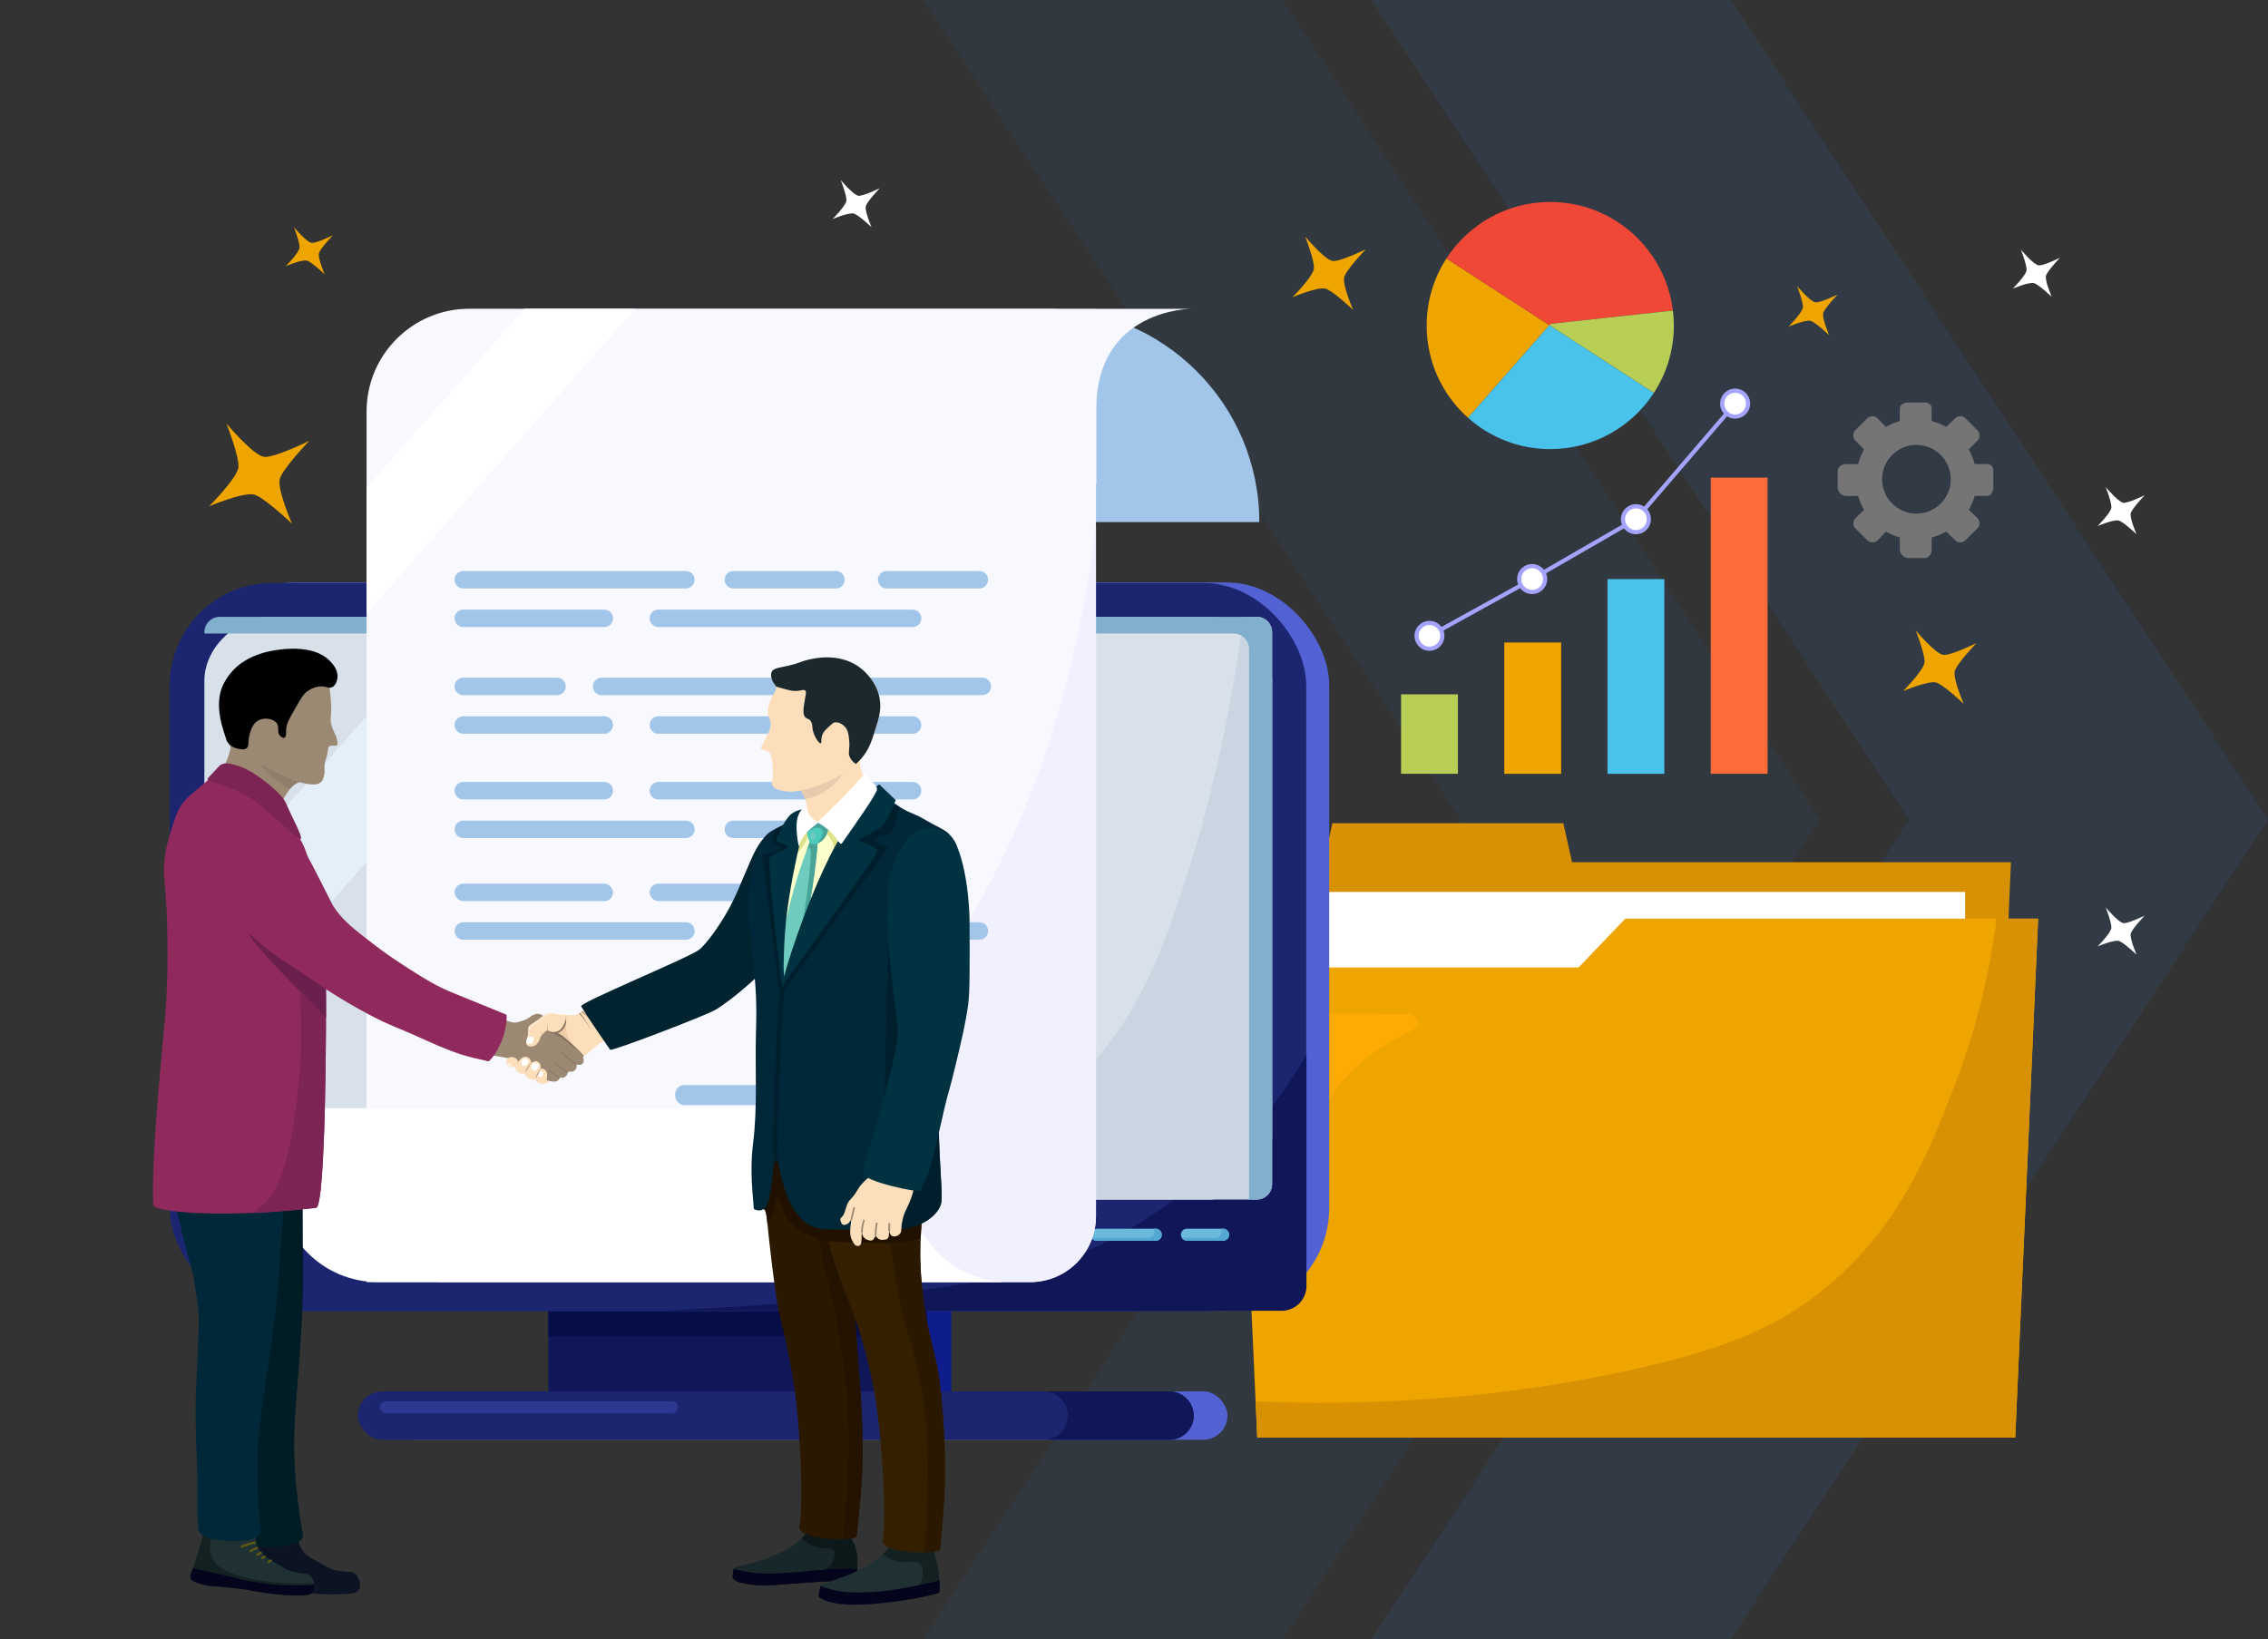
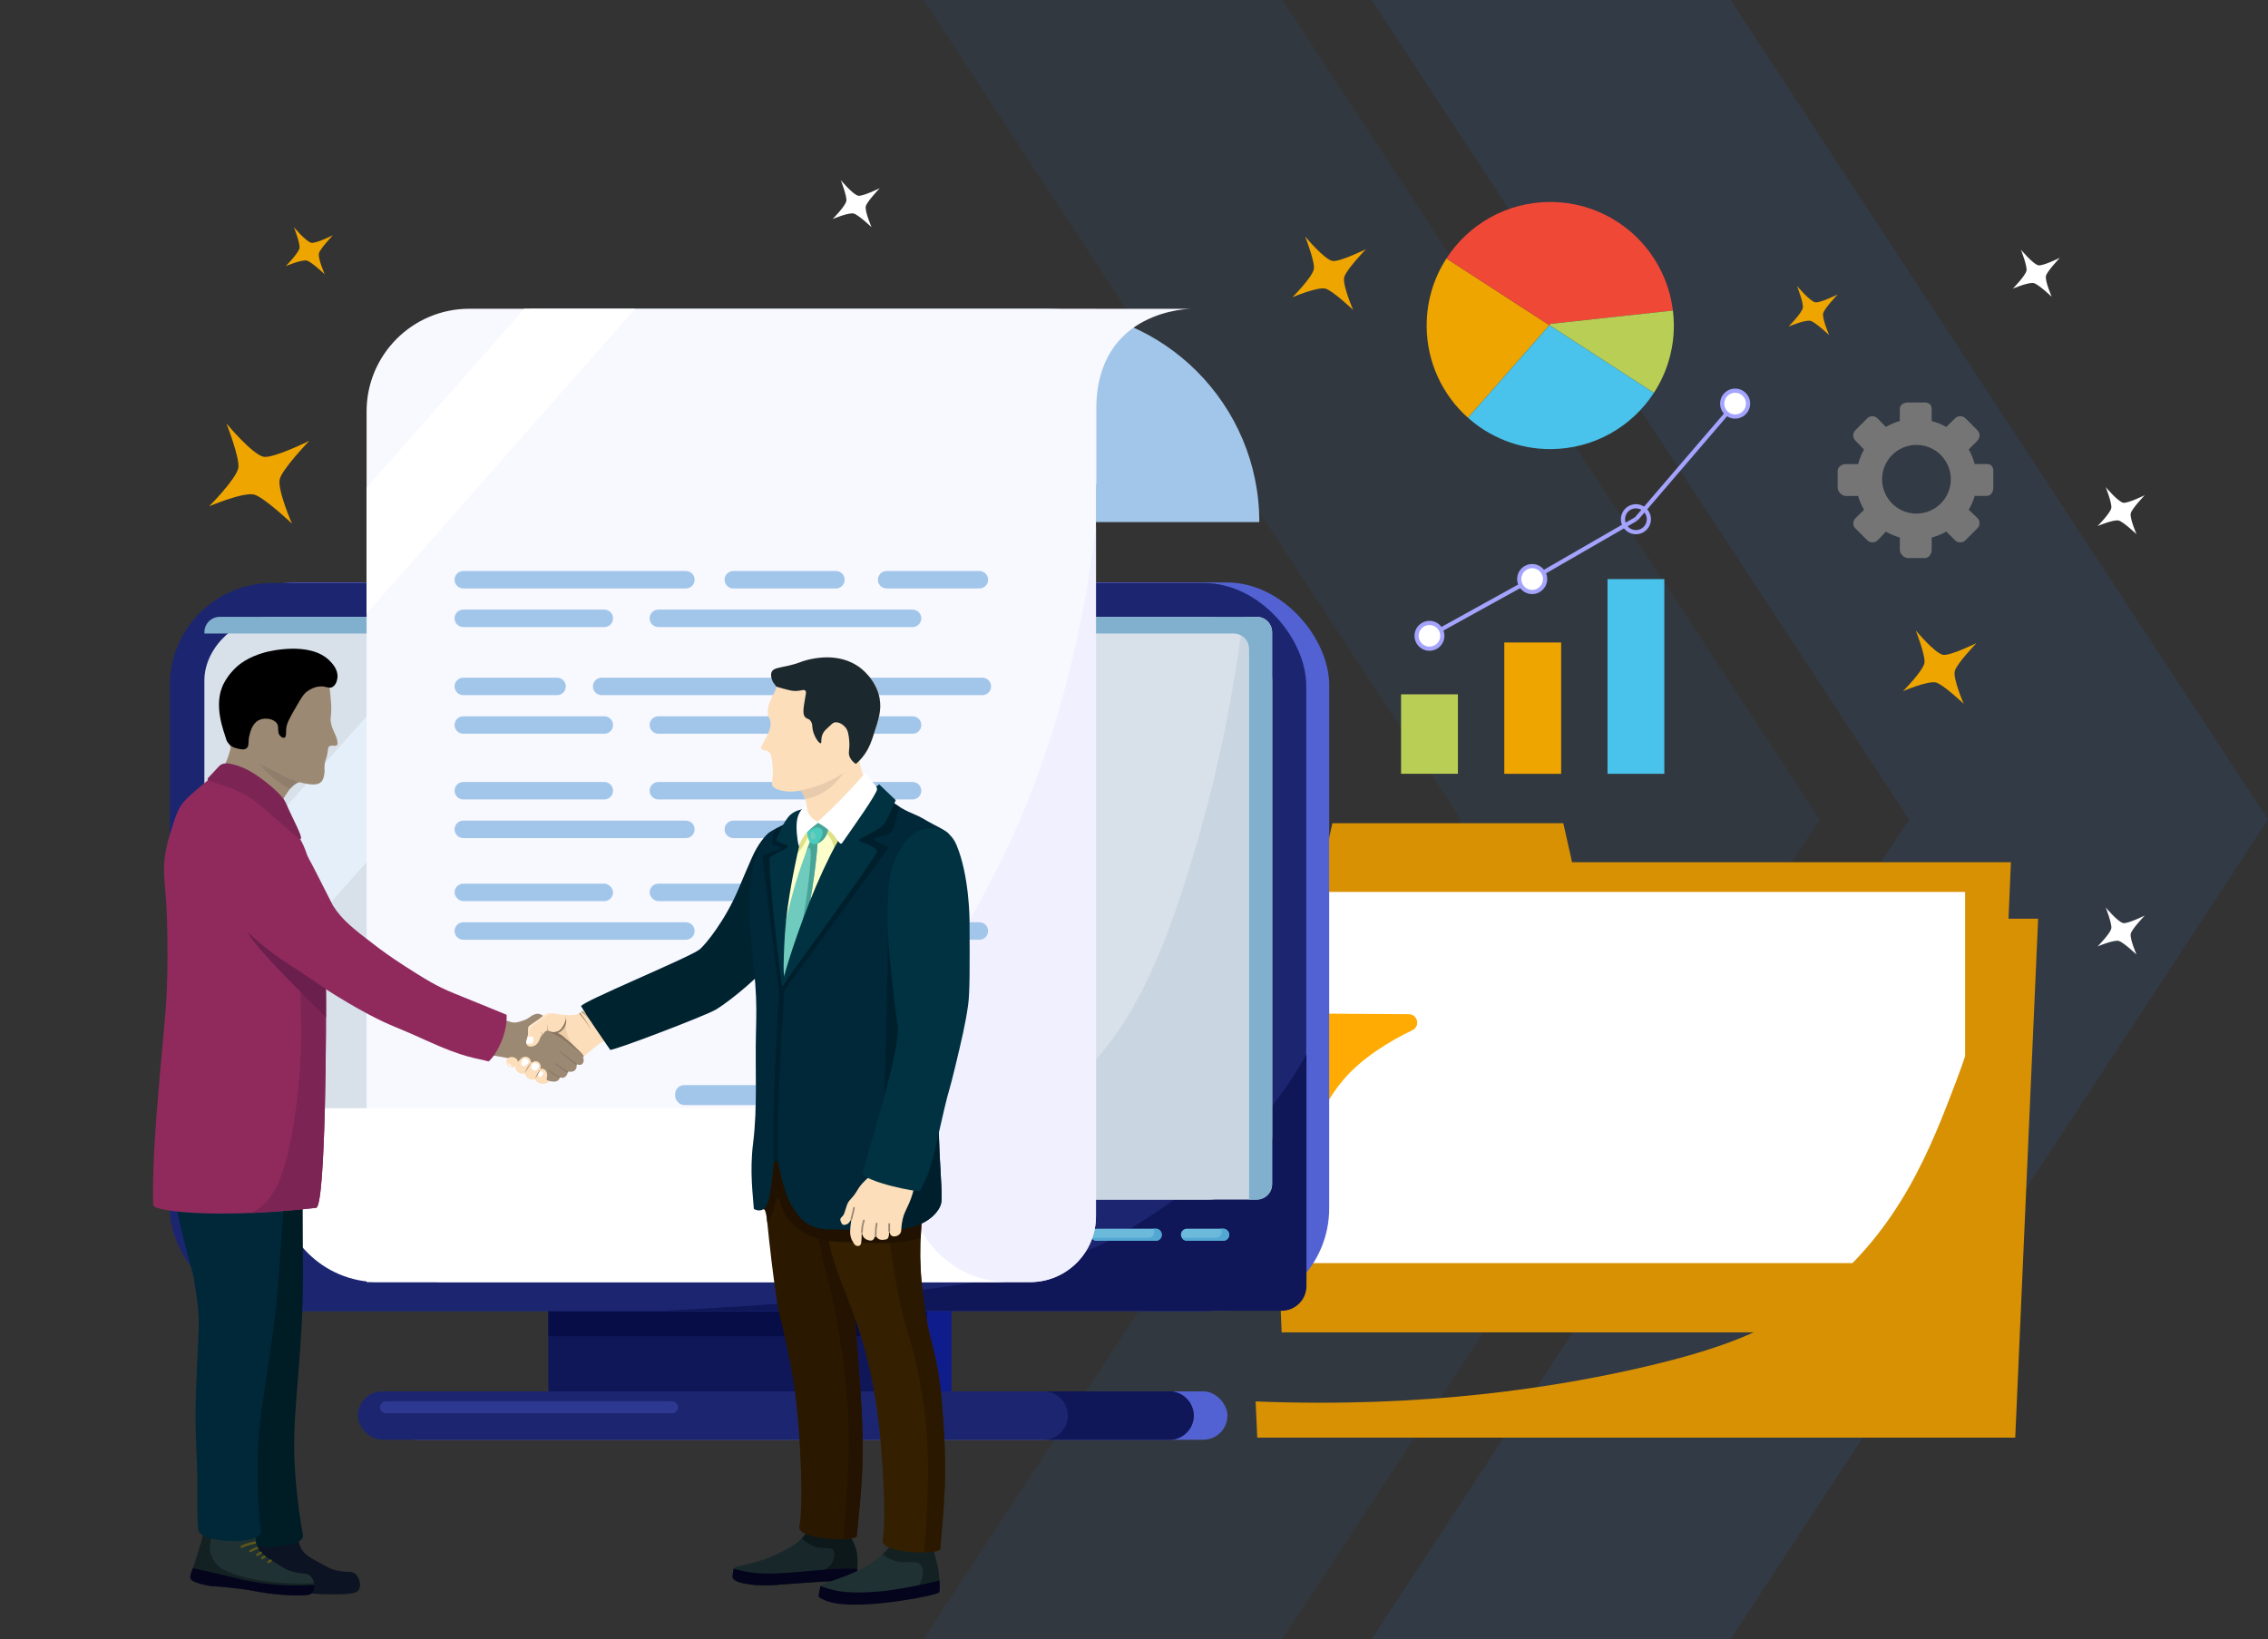
<svg xmlns="http://www.w3.org/2000/svg" viewBox="0 0 662.74 479.04">
  <rect x="0" y="0" width="662.74" height="479.04" fill="#333333" stroke="none" />
  <defs>
    <style>
      .cls-1 {
        fill: #5c5817;
      }

      .cls-2 {
        fill: #0c1423;
      }

      .cls-3, .cls-4, .cls-5, .cls-6, .cls-7 {
        isolation: isolate;
      }

      .cls-3, .cls-8 {
        fill: #efa500;
      }

      .cls-9 {
        fill: #0f1759;
      }

      .cls-10 {
        fill: #d8e1ea;
      }

      .cls-11 {
        fill: #001c25;
      }

      .cls-12 {
        fill: #caa200;
      }

      .cls-4 {
        opacity: .15;
      }

      .cls-4, .cls-5 {
        fill: #2f66b1;
      }

      .cls-13 {
        fill: #fff;
      }

      .cls-14 {
        fill: #002839;
      }

      .cls-15 {
        fill: #6bbadb;
      }

      .cls-16 {
        fill: #f1f0ff;
      }

      .cls-17 {
        fill: #a4a3fe;
      }

      .cls-18 {
        fill: #ef4837;
      }

      .cls-19 {
        fill: #b9ce55;
      }

      .cls-20 {
        fill: #dfe188;
      }

      .cls-21 {
        fill: #04041c;
      }

      .cls-22 {
        fill: #1b292e;
      }

      .cls-5 {
        opacity: .1;
      }

      .cls-23 {
        fill: #241300;
      }

      .cls-24 {
        fill: #efcda8;
      }

      .cls-25 {
        fill: #6ecbbe;
      }

      .cls-26 {
        fill: #2d3891;
      }

      .cls-27 {
        fill: #902a5d;
      }

      .cls-28 {
        fill: #ffe8cf;
      }

      .cls-29 {
        fill: #132123;
      }

      .cls-30 {
        fill: #060d47;
      }

      .cls-31 {
        fill: #a2c6ea;
      }

      .cls-32 {
        fill: #002330;
      }

      .cls-6 {
        fill: #d89103;
      }

      .cls-33 {
        fill: #4acbbc;
      }

      .cls-34 {
        fill: #897663;
      }

      .cls-35 {
        fill: #e8cbac;
      }

      .cls-36 {
        fill: #53a7d3;
      }

      .cls-37 {
        fill: #81b0ce;
      }

      .cls-38 {
        fill: #49c2ec;
      }

      .cls-39 {
        fill: #9c8973;
      }

      .cls-40 {
        fill: #342000;
      }

      .cls-41 {
        fill: #8f7e6c;
      }

      .cls-42 {
        fill: #0e1c8c;
      }

      .cls-43 {
        fill: #87735f;
      }

      .cls-44 {
        fill: #003241;
      }

      .cls-45 {
        fill: #2b1800;
      }

      .cls-46 {
        fill: #001f2d;
      }

      .cls-47 {
        fill: #1c2670;
      }

      .cls-48 {
        fill: #203133;
      }

      .cls-49 {
        fill: #e5eff9;
      }

      .cls-50 {
        fill: #7c2555;
      }

      .cls-51 {
        fill: #547fd3;
      }

      .cls-52 {
        fill: #fdffca;
      }

      .cls-53 {
        fill: #757575;
      }

      .cls-54 {
        fill: #ff6c3c;
      }

      .cls-55 {
        fill: #5362d3;
      }

      .cls-56 {
        fill: #fcdeba;
      }

      .cls-7 {
        fill: #ffab03;
      }

      .cls-57 {
        fill: #f8f8ff;
      }

      .cls-58 {
        fill: #18282a;
      }

      .cls-59 {
        fill: #211100;
      }

      .cls-60 {
        fill: #6b1f4c;
      }

      .cls-61 {
        fill: #49a498;
      }

      .cls-62 {
        fill: #0d181a;
      }

      .cls-63 {
        fill: #c9d6e2;
      }
    </style>
  </defs>
  <g id="Layer_1">
    <g>
      <polygon class="cls-4" points="400.83 0 557.86 239.52 400.83 479.04 505.71 479.04 662.74 239.52 505.71 0 400.83 0" />
      <polygon class="cls-5" points="269.88 0 426.91 239.52 269.88 479.04 374.76 479.04 531.78 239.52 374.76 0 269.88 0" />
    </g>
  </g>
  <g id="Layer_3">
    <g>
      <g>
        <polygon class="cls-6" points="459.38 252 456.82 240.6 389.34 240.6 386.78 252 368.65 252 374.52 389.41 581.75 389.41 587.62 252 459.38 252" />
        <rect class="cls-13" x="379.85" y="260.68" width="194.38" height="108.48" />
-         <polygon class="cls-3" points="474.95 268.49 461.29 282.75 361.12 282.75 367.39 420.16 588.88 420.16 595.57 268.49 474.95 268.49" />
        <path class="cls-6" d="m583.41,268.49c-2.58,20.5-7.64,36.62-11.78,47.49-7.39,19.43-16.45,43.23-39.59,61.53-13.93,11.01-28.67,16.64-51.36,21.94-25.34,5.91-63.84,12.15-113.77,10.14l.48,10.58h221.49l6.69-151.67h-12.17Z" />
        <path class="cls-7" d="m411.68,296.42l-33.97-.23c-1.35,0-2.45,1.07-2.47,2.42-.16,11.6-.66,60.69,2.18,60.69,6.42,0-1.38-24,14.98-43.53,5.5-6.57,13.68-11.47,20.34-14.69,2.34-1.13,1.54-4.64-1.06-4.66Z" />
      </g>
      <path class="cls-3" d="m90.38,128.84s-10.64,5.23-13.36,4.66c-3.33-.7-10.85-9.73-10.85-9.73,0,0,4.03,10.29,3.46,13.03-.69,3.32-8.52,11.18-8.52,11.18,0,0,9.75-4.15,13.07-3.45,2.74.57,11.14,8.52,11.14,8.52,0,0-4.26-9.77-3.59-12.95.6-2.87,8.66-11.27,8.66-11.27Z" />
      <path class="cls-3" d="m97.26,68.77s-5,2.46-6.28,2.19c-1.56-.33-5.1-4.57-5.1-4.57,0,0,1.9,4.84,1.63,6.13-.33,1.56-4.01,5.26-4.01,5.26,0,0,4.58-1.95,6.14-1.62,1.29.27,5.24,4,5.24,4,0,0-2-4.59-1.69-6.08.28-1.35,4.07-5.3,4.07-5.3Z" />
      <path class="cls-13" d="m268.73,198.38s-2.86,1.41-3.59,1.25c-.89-.19-2.92-2.61-2.92-2.61,0,0,1.08,2.77.93,3.5-.19.89-2.29,3-2.29,3,0,0,2.62-1.11,3.51-.93.74.15,2.99,2.29,2.99,2.29,0,0-1.14-2.62-.97-3.48.16-.77,2.33-3.03,2.33-3.03Z" />
      <path class="cls-13" d="m257.06,55.01s-5,2.46-6.28,2.19c-1.56-.33-5.1-4.57-5.1-4.57,0,0,1.9,4.84,1.63,6.13-.33,1.56-4.01,5.26-4.01,5.26,0,0,4.58-1.95,6.14-1.62,1.29.27,5.24,4,5.24,4,0,0-2-4.59-1.69-6.08.28-1.35,4.07-5.3,4.07-5.3Z" />
      <path class="cls-13" d="m626.7,144.74s-5,2.46-6.28,2.19c-1.56-.33-5.1-4.57-5.1-4.57,0,0,1.9,4.84,1.63,6.13-.33,1.56-4.01,5.26-4.01,5.26,0,0,4.58-1.95,6.14-1.62,1.29.27,5.24,4,5.24,4,0,0-2-4.59-1.69-6.08.28-1.35,4.07-5.3,4.07-5.3Z" />
      <path class="cls-13" d="m626.7,267.6s-5,2.46-6.28,2.19c-1.56-.33-5.1-4.57-5.1-4.57,0,0,1.9,4.84,1.63,6.13-.33,1.56-4.01,5.26-4.01,5.26,0,0,4.58-1.95,6.14-1.62,1.29.27,5.24,4,5.24,4,0,0-2-4.59-1.69-6.08.28-1.35,4.07-5.3,4.07-5.3Z" />
      <path class="cls-13" d="m601.92,75.35s-5,2.46-6.28,2.19c-1.56-.33-5.1-4.57-5.1-4.57,0,0,1.9,4.84,1.63,6.13-.33,1.56-4.01,5.26-4.01,5.26,0,0,4.58-1.95,6.14-1.62,1.29.27,5.24,4,5.24,4,0,0-2-4.59-1.69-6.08.28-1.35,4.07-5.3,4.07-5.3Z" />
      <path class="cls-13" d="m71.04,327.07s-5,2.46-6.28,2.19c-1.56-.33-5.1-4.57-5.1-4.57,0,0,1.9,4.84,1.63,6.13-.33,1.56-4.01,5.26-4.01,5.26,0,0,4.58-1.95,6.14-1.62,1.29.27,5.24,4,5.24,4,0,0-2-4.59-1.69-6.08.28-1.35,4.07-5.3,4.07-5.3Z" />
      <g>
        <path class="cls-13" d="m204.56,360.25s-5,2.46-6.28,2.19c-1.56-.33-5.1-4.57-5.1-4.57,0,0,1.9,4.84,1.63,6.13-.33,1.56-4.01,5.26-4.01,5.26,0,0,4.58-1.95,6.14-1.62,1.29.27,5.24,4,5.24,4,0,0-2-4.59-1.69-6.08.28-1.35,4.07-5.3,4.07-5.3Z" />
        <rect class="cls-55" x="114.44" y="406.65" width="244.24" height="14.14" rx="7.07" ry="7.07" />
        <rect class="cls-42" x="195.74" y="371.73" width="82.27" height="37.84" />
        <rect class="cls-55" x="56.31" y="170.23" width="332.1" height="212.86" rx="29.95" ry="29.95" />
        <rect class="cls-9" x="160.24" y="371.73" width="110.54" height="37.84" />
        <rect class="cls-30" x="160.24" y="371.73" width="110.54" height="18.8" />
        <rect class="cls-47" x="49.6" y="170.39" width="332.1" height="212.86" rx="29.95" ry="29.95" />
        <path class="cls-9" d="m376.56,316.6c-21.07,31.15-53.69,46.61-55.46,47.43-12.09,5.57-22.62,8.09-30.55,9.65-24.45,4.8-61.26,7.68-97.25,9.42h181.22c4,0,7.25-3.25,7.25-7.25v-67.72c-1.59,2.85-3.32,5.68-5.22,8.48Z" />
        <rect class="cls-10" x="130.57" y="109.45" width="170.32" height="312" rx="18.66" ry="18.66" transform="translate(481.17 49.72) rotate(90)" />
        <path class="cls-63" d="m367.21,180.28h-3.88c-3.94,30.99-10.37,56.12-16.13,74.58-10.2,32.73-19.77,49.27-34.37,62.1,0,0-12.05,10.6-28.94,17.48-18.49,7.54-52.48,13.13-98.17,16.16h181.49c2.5,0,4.52-2.02,4.52-4.52v-161.29c0-2.5-2.02-4.52-4.52-4.52Z" />
        <polygon class="cls-49" points="133.02 180.28 59.73 262.58 59.73 305.2 170.98 180.28 133.02 180.28" />
        <path class="cls-37" d="m367.21,180.28H64.25c-2.5,0-4.52,2.02-4.52,4.52v.36h300.74c2.5,0,4.52,2.02,4.52,4.52v160.93h2.22c2.5,0,4.52-2.02,4.52-4.52v-161.29c0-2.5-2.02-4.52-4.52-4.52Z" />
        <rect class="cls-15" x="318.72" y="359.11" width="20.75" height="3.53" rx="1.76" ry="1.76" />
        <rect class="cls-15" x="345.08" y="359.11" width="14.11" height="3.53" rx="1.76" ry="1.76" />
        <rect class="cls-15" x="297.91" y="359.11" width="14.11" height="3.53" rx="1.76" ry="1.76" />
        <path class="cls-36" d="m337.82,359.11h-.72c.13.24.2.5.2.79v.21c0,.91-.75,1.66-1.66,1.66h-16.71c.28.52.83.87,1.46.87h17.43c.91,0,1.66-.75,1.66-1.66v-.21c0-.91-.75-1.66-1.66-1.66Z" />
        <path class="cls-36" d="m357.43,359.11h-.66c.16.26.25.57.25.89,0,.97-.79,1.76-1.76,1.76h-9.93c.31.52.87.87,1.52.87h10.58c.97,0,1.76-.79,1.76-1.76s-.79-1.76-1.76-1.76Z" />
        <path class="cls-36" d="m310.26,359.11h-.66c.16.26.25.57.25.89,0,.97-.79,1.76-1.76,1.76h-9.93c.31.52.87.87,1.52.87h10.58c.97,0,1.76-.79,1.76-1.76s-.79-1.76-1.76-1.76Z" />
        <rect class="cls-47" x="104.59" y="406.65" width="244.24" height="14.14" rx="7.07" ry="7.07" />
        <path class="cls-9" d="m341.76,406.65h-36.79c3.9,0,7.07,3.17,7.07,7.07h0c0,3.9-3.17,7.07-7.07,7.07h36.79c3.9,0,7.07-3.17,7.07-7.07h0c0-3.9-3.17-7.07-7.07-7.07Z" />
        <path class="cls-26" d="m196.36,413.06h-83.55c-.96,0-1.75-.79-1.75-1.75h0c0-.96.79-1.75,1.75-1.75h83.55c.96,0,1.75.79,1.75,1.75h0c0,.96-.79,1.75-1.75,1.75Z" />
      </g>
      <g>
        <path class="cls-31" d="m154.86,90.24h150.78c34.41,0,62.35,27.94,62.35,62.35h-213.13v-62.35h0Z" />
        <path class="cls-57" d="m320.25,90.24h-183.12c-16.57,0-30.01,13.44-30.01,30.01v254.47h193.89c10.63,0,19.24-8.61,19.24-19.24v-201.68h0v-12.27h.11v-21.85c-.11-29.43,27.82-29.43,27.82-29.43h-27.93Z" />
        <path class="cls-31" d="m200.43,166.89h-65.05c-1.41,0-2.55,1.14-2.55,2.55s1.14,2.55,2.55,2.55h65.05c1.41,0,2.55-1.14,2.55-2.55s-1.14-2.55-2.55-2.55Z" />
        <path class="cls-31" d="m244.27,166.89h-29.98c-1.41,0-2.55,1.14-2.55,2.55s1.14,2.55,2.55,2.55h29.98c1.41,0,2.55-1.14,2.55-2.55s-1.14-2.55-2.55-2.55Z" />
        <path class="cls-31" d="m286.19,166.89h-27.1c-1.41,0-2.55,1.14-2.55,2.55s1.14,2.55,2.55,2.55h27.1c1.41,0,2.55-1.14,2.55-2.55s-1.14-2.55-2.55-2.55Z" />
        <path class="cls-16" d="m208.79,348.34c-27.95,16.61-56.4,23.87-81.46,26.37h173.69c10.63,0,19.24-8.61,19.24-19.24v-201.68c-4.05,33.61-13.3,71.5-32.05,106.24-12.06,22.34-33.59,61.07-79.42,88.31Z" />
        <path class="cls-31" d="m176.59,178.17h-41.21c-1.41,0-2.55,1.14-2.55,2.55s1.14,2.55,2.55,2.55h41.21c1.41,0,2.55-1.14,2.55-2.55s-1.14-2.55-2.55-2.55Z" />
        <path class="cls-31" d="m266.67,178.17h-74.29c-1.41,0-2.55,1.14-2.55,2.55s1.14,2.55,2.55,2.55h74.29c1.41,0,2.55-1.14,2.55-2.55s-1.14-2.55-2.55-2.55Z" />
        <path class="cls-31" d="m200.43,269.55h-65.05c-1.41,0-2.55,1.14-2.55,2.55s1.14,2.55,2.55,2.55h65.05c1.41,0,2.55-1.14,2.55-2.55s-1.14-2.55-2.55-2.55Z" />
        <path class="cls-31" d="m244.27,269.55h-29.98c-1.41,0-2.55,1.14-2.55,2.55s1.14,2.55,2.55,2.55h29.98c1.41,0,2.55-1.14,2.55-2.55s-1.14-2.55-2.55-2.55Z" />
        <rect class="cls-31" x="197.29" y="317.14" width="29.27" height="5.83" rx="2.65" ry="2.65" />
        <path class="cls-31" d="m286.19,269.55h-27.1c-1.41,0-2.55,1.14-2.55,2.55s1.14,2.55,2.55,2.55h27.1c1.41,0,2.55-1.14,2.55-2.55s-1.14-2.55-2.55-2.55Z" />
        <rect class="cls-31" x="132.83" y="258.27" width="46.31" height="5.1" rx="2.55" ry="2.55" />
        <rect class="cls-31" x="189.83" y="258.27" width="79.39" height="5.1" rx="2.55" ry="2.55" />
        <path class="cls-31" d="m200.43,239.84h-65.05c-1.41,0-2.55,1.14-2.55,2.55s1.14,2.55,2.55,2.55h65.05c1.41,0,2.55-1.14,2.55-2.55s-1.14-2.55-2.55-2.55Z" />
        <path class="cls-31" d="m244.27,239.84h-29.98c-1.41,0-2.55,1.14-2.55,2.55s1.14,2.55,2.55,2.55h29.98c1.41,0,2.55-1.14,2.55-2.55s-1.14-2.55-2.55-2.55Z" />
        <path class="cls-31" d="m176.59,228.55h-41.21c-1.41,0-2.55,1.14-2.55,2.55s1.14,2.55,2.55,2.55h41.21c1.41,0,2.55-1.14,2.55-2.55s-1.14-2.55-2.55-2.55Z" />
        <path class="cls-31" d="m266.67,228.55h-74.29c-1.41,0-2.55,1.14-2.55,2.55s1.14,2.55,2.55,2.55h74.29c1.41,0,2.55-1.14,2.55-2.55s-1.14-2.55-2.55-2.55Z" />
        <path class="cls-31" d="m162.79,198.07h-27.41c-1.41,0-2.55,1.14-2.55,2.55s1.14,2.55,2.55,2.55h27.41c1.41,0,2.55-1.14,2.55-2.55s-1.14-2.55-2.55-2.55Z" />
        <path class="cls-31" d="m226.74,198.07h-50.94c-1.41,0-2.55,1.14-2.55,2.55s1.14,2.55,2.55,2.55h50.94c1.41,0,2.55-1.14,2.55-2.55s-1.14-2.55-2.55-2.55Z" />
        <path class="cls-31" d="m287.06,198.07h-48.05c-1.41,0-2.55,1.14-2.55,2.55s1.14,2.55,2.55,2.55h48.05c1.41,0,2.55-1.14,2.55-2.55s-1.14-2.55-2.55-2.55Z" />
        <path class="cls-31" d="m176.59,209.35h-41.21c-1.41,0-2.55,1.14-2.55,2.55s1.14,2.55,2.55,2.55h41.21c1.41,0,2.55-1.14,2.55-2.55s-1.14-2.55-2.55-2.55Z" />
        <path class="cls-31" d="m266.67,209.35h-74.29c-1.41,0-2.55,1.14-2.55,2.55s1.14,2.55,2.55,2.55h74.29c1.41,0,2.55-1.14,2.55-2.55s-1.14-2.55-2.55-2.55Z" />
        <polygon class="cls-13" points="107.12 142.55 107.12 179.35 185.6 90.24 153.19 90.24 107.12 142.55" />
        <path class="cls-51" d="m155.35,331.3c-3.32,0-6.47-1.3-8.82-3.6-.43-.42-.41-1.12.04-1.51h0c.4-.35,1-.32,1.38.05,1.97,1.92,4.61,3.01,7.39,3.01,2.52,0,4.9-.87,6.8-2.48.4-.34,1-.3,1.37.07h0c.43.43.39,1.12-.07,1.51-2.27,1.9-5.1,2.94-8.1,2.94Z" />
        <path class="cls-13" d="m265.7,345.75v-21.85H81.47v21.85c0,15.99,12.97,28.96,28.96,28.96h184.17c-15.97-.03-28.91-12.98-28.91-28.96Z" />
      </g>
      <path class="cls-53" d="m580.61,135.62h-3.57c-.4-1.42-.99-2.97-1.74-4.27l2.52-2.56c.83-.83.83-2.21,0-3.04l-3.48-3.49c-.83-.83-2.19-.84-3.03,0l-2.59,2.52c-1.3-.75-2.84-1.34-4.26-1.74v-3.57c0-1.18-.83-1.84-2.01-1.84h-4.92c-1.18,0-2.38.66-2.38,1.84v3.57c-1.42.4-2.77.99-4.07,1.74l-2.46-2.52c-.83-.83-2.16-.83-2.99,0l-3.47,3.48c-.83.83-.82,2.19,0,3.03l2.53,2.6c-.75,1.3-1.33,2.85-1.73,4.27h-3.57c-1.18,0-2.4.8-2.4,1.98v4.92c0,1.18,1.22,2.41,2.4,2.41h3.57c.4,1.42.99,2.75,1.74,4.06l-2.52,2.45c-.83.83-.83,2.16,0,2.99l3.48,3.46c.83.83,2.19.82,3.03,0l2.4-2.53c1.3.75,2.65,1.33,4.07,1.73v3.57c0,1.18,1.21,2.43,2.38,2.43h4.92c1.18,0,2.01-1.25,2.01-2.43v-3.57c1.42-.4,2.95-.99,4.26-1.74l2.56,2.52c.83.83,2.21.83,3.04,0l3.49-3.48c.83-.83.84-2.19,0-3.03l-2.52-2.39c.75-1.3,1.34-2.63,1.74-4.06h3.57c1.18,0,1.87-1.23,1.87-2.41v-4.92c0-1.18-.69-1.98-1.87-1.98Zm-20.6,14.49c-5.55,0-10.04-4.5-10.04-10.04s4.5-10.04,10.04-10.04,10.04,4.5,10.04,10.04-4.5,10.04-10.04,10.04Z" />
      <path class="cls-3" d="m537,86.06s-5.22,2.57-6.56,2.29c-1.63-.34-5.33-4.78-5.33-4.78,0,0,1.98,5.05,1.7,6.4-.34,1.63-4.19,5.49-4.19,5.49,0,0,4.79-2.04,6.42-1.69,1.34.28,5.47,4.18,5.47,4.18,0,0-2.09-4.8-1.76-6.36.3-1.41,4.25-5.53,4.25-5.53Z" />
      <path class="cls-3" d="m577.55,187.96s-7.79,3.83-9.79,3.42c-2.44-.51-7.95-7.13-7.95-7.13,0,0,2.95,7.54,2.53,9.55-.51,2.43-6.25,8.19-6.25,8.19,0,0,7.15-3.04,9.58-2.53,2.01.42,8.16,6.24,8.16,6.24,0,0-3.12-7.15-2.63-9.48.44-2.11,6.34-8.25,6.34-8.25Z" />
      <path class="cls-3" d="m399.13,72.84s-7.79,3.83-9.79,3.42c-2.44-.51-7.95-7.13-7.95-7.13,0,0,2.95,7.54,2.53,9.55-.51,2.43-6.25,8.19-6.25,8.19,0,0,7.15-3.04,9.58-2.53,2.01.42,8.16,6.24,8.16,6.24,0,0-3.12-7.15-2.63-9.48.44-2.11,6.34-8.25,6.34-8.25Z" />
      <g>
        <rect class="cls-19" x="409.41" y="202.93" width="16.61" height="23.22" />
        <rect class="cls-38" x="469.74" y="169.24" width="16.61" height="56.91" transform="translate(956.08 395.4) rotate(180)" />
        <rect class="cls-8" x="439.58" y="187.78" width="16.61" height="38.38" />
-         <rect class="cls-54" x="499.9" y="139.61" width="16.61" height="86.55" transform="translate(1016.41 365.76) rotate(180)" />
        <rect class="cls-17" x="415.58" y="176.93" width="34.28" height="1.21" transform="translate(-31.88 231.5) rotate(-28.93)" />
        <rect class="cls-17" x="445.38" y="159.89" width="35.01" height="1.21" transform="translate(-18.27 252.74) rotate(-29.98)" />
        <rect class="cls-17" x="470.28" y="134.25" width="44.52" height="1.21" transform="translate(69.47 420.86) rotate(-49.37)" />
        <g>
          <g>
            <circle class="cls-13" cx="417.71" cy="185.83" r="3.77" />
            <path class="cls-17" d="m417.71,190.2c-2.41,0-4.37-1.96-4.37-4.37s1.96-4.37,4.37-4.37,4.37,1.96,4.37,4.37-1.96,4.37-4.37,4.37Zm0-7.53c-1.74,0-3.16,1.42-3.16,3.16s1.42,3.16,3.16,3.16,3.16-1.42,3.16-3.16-1.42-3.16-3.16-3.16Z" />
          </g>
          <g>
            <circle class="cls-13" cx="447.72" cy="169.24" r="3.78" transform="translate(180.14 566.1) rotate(-76.72)" />
            <path class="cls-17" d="m447.72,173.63c-2.42,0-4.39-1.97-4.39-4.39s1.97-4.39,4.39-4.39,4.39,1.97,4.39,4.39-1.97,4.39-4.39,4.39Zm0-7.57c-1.75,0-3.18,1.43-3.18,3.18s1.43,3.18,3.18,3.18,3.18-1.43,3.18-3.18-1.43-3.18-3.18-3.18Z" />
          </g>
          <g>
-             <circle class="cls-13" cx="478.04" cy="151.75" r="3.78" transform="translate(220.52 582.14) rotate(-76.72)" />
            <path class="cls-17" d="m478.04,156.14c-2.42,0-4.39-1.97-4.39-4.39s1.97-4.39,4.39-4.39,4.39,1.97,4.39,4.39-1.97,4.39-4.39,4.39Zm0-7.57c-1.75,0-3.18,1.43-3.18,3.18s1.43,3.18,3.18,3.18,3.18-1.43,3.18-3.18-1.43-3.18-3.18-3.18Z" />
          </g>
          <g>
            <circle class="cls-13" cx="507.03" cy="117.96" r="3.78" transform="translate(309.38 599.55) rotate(-80.78)" />
            <path class="cls-17" d="m507.03,122.35c-2.42,0-4.39-1.97-4.39-4.39s1.97-4.39,4.39-4.39,4.39,1.97,4.39,4.39-1.97,4.39-4.39,4.39Zm0-7.57c-1.75,0-3.18,1.43-3.18,3.18s1.43,3.18,3.18,3.18,3.18-1.43,3.18-3.18-1.43-3.18-3.18-3.18Z" />
          </g>
        </g>
        <g>
          <path class="cls-8" d="m422.67,75.54c-3.66,5.65-5.78,12.38-5.78,19.61,0,10.72,4.67,20.34,12.08,26.96l23.79-27.07-30.09-19.5Z" />
          <path class="cls-18" d="m453.09,94.65l35.75-3.89c-2.16-17.88-17.39-31.73-35.85-31.73-12.72,0-23.9,6.57-30.33,16.51l30.09,19.5.34-.38Z" />
          <path class="cls-38" d="m428.97,122.1c6.38,5.7,14.8,9.16,24.03,9.16,12.69,0,23.85-6.54,30.29-16.44l-30.53-19.78-23.79,27.07Z" />
          <path class="cls-19" d="m488.85,90.76l-35.75,3.89-.34.38,30.53,19.78c3.69-5.66,5.83-12.42,5.83-19.68,0-1.48-.09-2.95-.27-4.38Z" />
        </g>
      </g>
      <g>
        <g>
          <path class="cls-39" d="m68.25,215.41c-.91.88-.25,1.74-1.44,5.34-1.65,5.02-3.63,5.46-3.49,7.8.27,4.57,8.12,7.33,10.06,8.01,2.21.77,5.57,1.95,7.39.41.88-.75.76-1.6,2.67-4.52.74-1.13,1.11-1.69,1.64-2.26,2.55-2.69,5.53-2,5.95-3.08,1.16-2.97-18.6-15.77-22.78-11.7Z" />
          <path class="cls-41" d="m70.61,214.62c1.98,4.66,5.49,10.49,11.74,14.59.79.52,1.58.98,2.36,1.39.12-.14.24-.28.37-.42,2.55-2.69,5.53-2,5.95-3.08,1.01-2.58-13.78-12.58-20.42-12.49Z" />
          <path class="cls-39" d="m96.16,200.02c.27,1.81.39,3.1.41,3.39.19,2.11.28,3.16.21,4.62-.08,1.65-.29,1.98-.1,3.08.18,1.09.61,2.08.82,2.57.41.94.79,1.53,1.03,2.67.19.92.08,1.19,0,1.33-.39.64-1.67-.1-2.36.51-.32.28-.31.64-.41,1.44-.3,2.34-.78,2.23-.92,4.11-.1,1.33.13,1.52-.1,2.67-.15.72-.31,1.5-.82,2.05-.89.96-2.5.88-3.69.72-4.2-.56-7.87-2.61-8.72-3.08-9.21-5.09-12.25-4.04-14.16-7.8-.5-.99-.78-2.47-1.33-5.44-.4-2.15-.86-4.66-.72-7.8.11-2.49.17-3.92.82-5.44,1.9-4.46,7.27-6.05,10.06-6.88,3.58-1.06,6.87-.71,13.45,0,2.73.29,4.38.65,5.34,1.95.55.75.78,2.28,1.23,5.34Z" />
          <path d="m66.19,216.34c.12.45,1.04,1.83,2.57,2.26,1.25.35,2.49.7,3.28.1.9-.67.3-1.86.92-4.11.31-1.12.9-3.22,2.67-4.11,1.8-.9,4.49-.38,5.34,1.03.7,1.17-.13,2.53.92,3.59.3.3.84.67,1.23.51.58-.24.45-1.51.51-2.57.1-1.63,1.09-3.34,3.08-6.77,1.33-2.3,2.02-3.46,3.08-4.21.54-.38,1.96-1.38,3.9-1.44,1.74-.05,2.39.7,3.39.21,1.34-.66,1.52-2.68,1.54-2.87.19-2.34-1.63-4.18-2.26-4.82-5.83-5.91-18.11-2.7-18.99-2.46-4.94,1.35-7.53,3.59-8.21,4.21-.77.7-2.37,2.27-3.69,4.72-3.47,6.43.18,14.68.72,16.73Z" />
        </g>
        <g>
          <path class="cls-56" d="m232.87,229.45c.22.93,1.04,1.05,1.95,2.98,1.04,2.2,1.04,4.28,1.03,5.75-.05,4.43-1.57,5.81-.72,6.88,1.28,1.61,5.94.03,8.21-1.03,5.27-2.44,7.48-6.57,9.85-10.98.54-1,1.05-2.17.72-3.39-.21-.77-.61-1.02-1.23-2.16,0,0-.64-1.17-1.13-2.98-.91-3.4.65-5.25-.1-6.16-2.14-2.6-19.67,6.45-18.58,11.08Z" />
          <path class="cls-35" d="m250.32,217.92c-4.45-.32-18.44,7.38-17.45,11.53.22.93,1.04,1.05,1.95,2.98.18.39.33.77.46,1.14.85-.15,1.61-.36,2.27-.58,7.88-2.65,11.43-10.82,12.78-15.07Z" />
          <path class="cls-56" d="m226.72,200.56c.35,1.05-.56,1.7-1.39,3.69-.6,1.46-1.37,3.32-.77,5.08.22.63.55,1.07.62,2,.06.79-.12,1.39-.31,2-.11.35-.42,1.31-1.85,3.85-.56,1-.73,1.24-.62,1.54.3.74,1.81.33,2.62,1.39.2.26.28.68.46,1.54.06.28.24,1.18.31,2.77.04.84.07,1.6,0,2.62-.12,1.67-.38,1.92-.15,2.46.12.28.52,1.03,2.62,1.54,2.75.67,5.15.13,5.7,0,3.24-.76,7.41-1.75,12.47-5.08,2.48-1.63,4.4-2.92,6.16-5.39,1.45-2.03,2.06-3.85,2.77-6,1.41-4.29,2.32-7.06,1.69-10.47-1.06-5.74-5.7-8.98-6.31-9.39-5.92-4-12.97-2.29-14.78-1.85-2.02.49-2.43.99-5.54,1.69-2.76.63-4.42.68-4.93,1.85-.37.86-.02,2.09.31,2.77.39.82.73.8.92,1.39Z" />
          <path class="cls-22" d="m257.04,204.11c-1.06-5.74-5.7-8.98-6.31-9.39-5.92-4-12.97-2.29-14.78-1.85-2.02.49-2.43.99-5.54,1.69-2.76.63-4.42.68-4.93,1.85-.37.86-.02,2.09.31,2.77.39.82.73.8.92,1.39,0,.02,0,.04.01.05.5.19,1.15.37,2.03.61,1.83.5,2.74.75,3.8.72,1.61-.04,2.32-.55,2.77-.1.37.36.16.94-.1,2.46-.47,2.77-.74,4.48.1,5.34.5.5,1.01.33,1.54,1.03.48.63.49,1.35.51,1.74.17,2.5,1.94,4.95,2.46,4.82.4-.1-.17-1.6.82-3.18.32-.51.76-.92,1.64-1.74.73-.68,1.09-1.02,1.44-1.13,1.09-.34,2.37.4,3.08,1.13,1.02,1.04,1.17,2.36,1.33,4,.29,2.91-.48,3.58.21,5.03.39.83,1.08,1.52,1.76,1.93.87-.76,1.68-1.62,2.45-2.7.04-.06.08-.12.13-.18.29-1.18.65-2.2,1-3.05-.35.85-.71,1.87-1,3.05,1.36-1.96,1.96-3.73,2.64-5.82,1.41-4.29,2.32-7.06,1.69-10.47Z" />
        </g>
        <g>
          <path class="cls-56" d="m171.93,294.26c-.14.08-.78.52-1.45,1-.89.65-1.06.84-1.53,1.06-.57.26-1.03.3-1.81.36-1.4.11-1.73-.14-2.77,0,0,0-.87.11-1.94.6-1.59.73-4.53,3.17-4.54,6.85,0,3.84,3.2,7.13,6.2,7.37,2.48.19,5.08-1.69,5.38-1.91.37-.28,1.41-1.1,1.93-1.51.82-.65,1.47-1.18,1.85-1.5.8-.66,1.33-1.11,1.46-1.22,2.32-1.95,5.66-1.84,6.29-3.3,1.14-2.62-7.03-9-9.08-7.79Z" />
          <path class="cls-24" d="m165.38,300.61c-.1-.9-.02-1.69-.13-1.7-.09-.01-.11.53-.47,1.18-.54.96-1.45,1.42-1.56,1.47-.63.31-.97.24-1.01.41-.07.35,1.23.76,2.72,1.63,1.95,1.14,3.58,2.99,3.66,2.91.07-.07-1.51-1.41-2.31-2.95-.73-1.42-.9-2.85-.91-2.95Z" />
          <path class="cls-43" d="m164.82,303.1c-1.31-1.15-2.03-1.15-1.82-1.19.84-.15,3.35-2.07,2.14-5.28-.22,0-.46,0-.76.04,0,0-.87.11-1.94.6-1.59.73-4.53,3.17-4.54,6.85,0,3.84,3.2,7.13,6.2,7.37,2.48.19,5.08-1.69,5.38-1.91.21-.16.65-.5,1.08-.83-.52-1.13-1.71-1.93-2.74-2.98-.74-.76-.96-.87-3-2.66Z" />
          <path class="cls-39" d="m169.95,308.2c-.34-.53-.73-.85-1.57-1.49-1.32-1.01-1.28-.92-1.91-1.44-.76-.62-.84-.76-1.49-1.24-.7-.51-1.27-.84-1.4-.91-1.18-.67-2.48-1.22-2.48-1.22-.22-.09-.61-.26-.96-.63-.25-.27-.39-.55-.45-.67-.08-.17-.22-.5-.28-1-.13-1.03.27-1.24.07-1.83-.17-.51-.61-.79-.98-1.02-.24-.15-.8-.5-1.54-.46-.09,0-.41.03-1,.28-.72.32-.97.6-1.54.97-.79.51-1.47.72-2.48,1.03-.87.27-1.28.3-1.6.29-.45,0-.79-.09-1.11-.18-1.33-.35-2.24-.72-2.46-.79-2.21-.68-8.43,6.55-6.79,9.1.83,1.3,3.65,1.29,8.63,2.31.26.05.86.18,1.56.54.68.35,1.11.75,1.26.89.92.83,1.33.82,4.61,2.93.85.55,2.71,1.76,3.97,2.16.5.16,1.03.23,1.21.25.57.07.87.1,1.25-.02.22-.07.62-.2.87-.57.19-.28.15-.49.35-.57.2-.09.33.11.67.11.36,0,.63-.2.81-.34.12-.09.54-.41.64-.92.06-.28-.03-.43.09-.53.15-.13.37,0,.74.02.09,0,.63.03,1.09-.25.38-.23.73-.69.77-1.2.03-.36-.11-.6.02-.7.12-.08.27.07.62.12.08.01.46.06.8-.12.5-.27.6-.91.62-1.05.04-.32-.04-.56-.14-.89-.15-.48-.36-.82-.45-.97Z" />
          <path class="cls-39" d="m161.03,300.6c-.24.16-.49.3-.76.42v.02c.27-.12.53-.26.77-.42.98-.65,1.78-1.62,2.3-2.8h-.02c-.52,1.18-1.31,2.14-2.3,2.79Z" />
          <path class="cls-34" d="m166.64,309.51c-.08-.06-.17-.13-.25-.19-.17-.13-.35-.26-.52-.39-.18-.13-.35-.26-.52-.38-.09-.06-.17-.13-.25-.19-.08-.06-.17-.13-.25-.19-.08-.06-.16-.12-.24-.18-.08-.06-.15-.12-.23-.18-.15-.11-.29-.22-.41-.33-.26-.2-.47-.37-.62-.49-.07-.06-.13-.11-.17-.14-.04-.03-.06-.05-.06-.05,0,0,.02.02.05.06.03.04.08.1.14.17.12.15.31.35.54.58.12.12.24.24.38.37.07.06.14.13.21.2.07.07.15.13.23.2.08.07.16.13.24.2.08.07.17.13.25.2.17.13.35.26.52.39.18.13.35.26.53.38.04.03,2.09,1.72,2.24,1.83,0-.23.01-.32.3-.26-.14-.12-1.7-1.31-1.86-1.43-.08-.06-.16-.13-.25-.19Z" />
          <path class="cls-39" d="m160.14,301.26c-.25-.27-.39-.55-.45-.67,0,0,0-.02-.01-.03-.38.1-.67.25-.87.39-1.33.91-.92,2.39-2.38,3.52-.88.68-2.69.07-2.65.41.17,1.37,1.38,1.36,1.77,1.39.78.05,1.53-.64,1.6-.7.37-.29.33-.47,1.07-1.72.47-.81.67-1.04.74-1.12,0,0,.52-.6,1.09-.95.15-.09.32-.14.53-.16-.14-.09-.28-.21-.42-.35Z" />
          <path class="cls-34" d="m164.24,312.11c-.06-.05-.13-.09-.2-.14l-.05-.03-.02-.02-.02-.02-.1-.07c-.13-.09-.26-.19-.4-.28-.07-.05-.13-.09-.2-.13-.06-.04-.13-.09-.19-.13-.25-.17-.49-.32-.7-.44-.21-.13-.39-.23-.51-.29-.06-.03-.11-.06-.15-.08-.03-.02-.05-.03-.05-.03,0,0,.01.01.04.04.03.03.07.07.12.11.1.1.26.23.44.39.19.16.41.34.65.52.06.05.12.09.18.14.06.05.12.1.19.14.13.1.26.19.39.29l.1.07.03.02.02.02.05.03c.07.05.13.09.2.13.07.04,1.63,1.12,1.75,1.2.07-.12.23-.2.42-.17-.11-.09-1.93-1.24-1.99-1.28Z" />
          <path class="cls-34" d="m162.1,313.93c-.1-.07-.2-.14-.31-.21-.1-.07-.21-.14-.31-.21-.05-.04-.1-.07-.15-.1-.05-.03-.1-.07-.15-.1-.05-.03-.1-.07-.15-.1-.05-.03-.09-.06-.14-.09-.09-.06-.18-.11-.26-.16-.16-.1-.3-.18-.4-.23-.05-.03-.09-.05-.12-.06-.03-.01-.04-.02-.04-.02,0,0,.01.01.03.03.02.02.05.05.09.09.08.08.19.19.33.32.07.06.15.13.23.21.02.02.04.04.06.05h.02s.02.03.02.03c.01,0,.02.02.03.03.04.04.09.07.13.11.05.04.09.07.14.11.05.04.1.08.15.11.1.08.2.15.31.22.1.07.21.14.32.21.05.03.11.07.16.1.05.03.11.06.16.09.1.06,1.19.64,1.28.68.04-.06.06-.12.27-.14-.08-.05-1.31-.7-1.41-.77-.1-.07-.2-.14-.3-.21Z" />
          <path class="cls-56" d="m159.75,315.53c-.05-.17,0-.26.07-.55.03-.16.15-.77-.01-1.36-.05-.19-.16-.57-.5-.88-.11-.1-.42-.37-.84-.39-.24-.01-.39.06-.48-.03-.1-.1-.03-.27,0-.48.05-.48-.17-.96-.43-1.23-.04-.04-.44-.47-1.03-.47-.67,0-1.06.56-1.3.39-.12-.08-.05-.23-.15-.56-.01-.05-.19-.58-.68-.89-.51-.33-1.08-.23-1.22-.2-.55.1-.89.45-1.58,1.15-.61.63-.95.99-1.02,1.56,0,.08-.07.43.1.81.89,1.96,2.7,1.34,2.7,1.34,0,0,.25.94.88,1.36,1.21.81,2.13.3,2.13.3,0,0,.11.18.15.3.21.63,1.11.9,1.34.96.6.18,1.08.08,1.49-.01.14-.03.98-.21.99-.48,0-.21-.48-.25-.6-.64Z" />
          <path class="cls-39" d="m155.11,310.64s-.07.08-.11.13c-.02.03-.04.05-.07.08-.02.03-.05.06-.07.09-.03.03-.05.07-.08.1-.03.04-.05.07-.08.11-.06.08-.11.16-.17.24-.03.04-.06.09-.09.13-.03.04-.06.09-.09.13-.06.09-.12.18-.18.28-.06.09-.11.19-.17.28-.05.09-.11.19-.16.28-.05.09-.09.18-.14.27-.04.09-.08.17-.11.24-.03.08-.06.15-.09.21-.01.03-.02.06-.03.09,0,.03-.02.05-.03.08-.02.05-.02.08-.03.11,0,.03,0,.04,0,.04,0,0,0-.01.02-.03,0-.01.01-.03.02-.04,0,0,.01-.02.02-.03,0,0,.01-.02.02-.03.01-.02.03-.04.04-.07.02-.02.03-.05.05-.08.04-.06.08-.12.12-.19.05-.07.09-.14.15-.22.05-.08.11-.16.16-.25.03-.04.06-.09.08-.13.03-.04.06-.09.09-.13.06-.09.12-.18.17-.28.06-.09.12-.19.17-.28.06-.09.11-.18.16-.27.1-.18.2-.35.28-.49.04-.07.08-.14.11-.2.03-.06.06-.11.08-.16.02-.04.04-.08.05-.1.01-.02.02-.04.02-.04,0,0,0,0-.03.03-.02.02-.04.05-.08.08Z" />
          <path class="cls-56" d="m148.86,309.06c-.31.12-.51.34-.51.34-.03.03-.24.26-.32.59-.14.54.08,1.17.52,1.54.44.38.98.38,1.16.38.13,0,.33,0,.57-.09.58-.21.84-.73.87-.81.04-.09.27-.57.09-1.08-.31-.91-1.7-1.16-2.39-.89Z" />
          <path class="cls-13" d="m148.37,310.65c.01.09.07.4.35.65.26.24.55.28.65.29.14.02.23.03.24,0,.03-.07-.19-.28-1.24-.94Z" />
          <path class="cls-13" d="m152.97,309.38c-.2.11-.3.32-.46.66-.09.18-.16.39-.19.64-.02.17-.03.27,0,.39.1.32.44.45.49.47.29.11.55.02.66-.01.43-.14.66-.5.81-.73.18-.28.27-.42.25-.6-.04-.57-1.05-1.1-1.57-.81Z" />
          <path class="cls-13" d="m155.72,310.76c-.32.23-.44.79-.46.91-.03.14-.05.31,0,.5.1.35.4.52.48.56.1.06.36.18.68.13.4-.07.62-.37.77-.56.16-.22.38-.52.32-.83-.12-.6-1.23-1.12-1.79-.71Z" />
          <path class="cls-13" d="m158.32,313.12c-.16-.07-.3-.13-.45-.1-.37.07-.56.64-.58,1.04,0,.19-.02.51.2.66.24.17.59,0,.63-.02.26-.13.36-.37.49-.67.11-.26.18-.43.11-.59-.07-.16-.25-.24-.41-.31Z" />
          <path class="cls-56" d="m165.02,296.63q-.99-.12-1.83-.19c-.7-.06-.75-.2-1.54-.28-.5-.06-.93-.1-1.46.03-.37.09-.62.22-.89.36-.62.33-.8.58-1.55,1.15-.47.36-.84.6-1.2.83-.35.23-.75.51-1.56,1.08-.21.15-.36.26-.48.46-.11.18-.14.36-.16,1.06-.02.87.02,1.03-.07,1.44,0,.03-.05.2-.14.54-.13.49-.16.59-.23.85-.12.48-.18.72-.16.87.04.3.2.56.37.72.53.5,1.46.37,2.03.11.73-.33,1.1-.98,1.27-1.27.42-.73.34-1.21.89-1.79.16-.17.27-.24.48-.5.26-.31.34-.51.61-.68.08-.05.21-.12.37-.15.46-.11.88.12,1.04.2.88.42,2.11-.05,2.2-.08,1.76-.67,3.04-4.65,2.02-4.77Z" />
          <path class="cls-39" d="m160.05,300.18s-.01-.07-.02-.1c0-.03-.01-.07-.02-.1,0-.03-.02-.06-.02-.1-.02-.06-.03-.12-.05-.18-.02-.06-.04-.11-.05-.16-.02-.05-.03-.09-.05-.13-.02-.04-.03-.07-.04-.1-.01-.03-.02-.05-.03-.06,0-.01-.01-.02-.01-.02,0,0,0,0,0,.02,0,.02.01.04.02.07,0,.03.02.06.03.1.01.04.03.08.04.13.01.05.03.1.04.16.01.06.03.12.04.18,0,.03.01.06.02.1,0,.03.01.07.01.1,0,.03,0,.07.01.1,0,.03,0,.07,0,.1,0,.03,0,.07,0,.1,0,.03,0,.07,0,.1,0,.03,0,.07,0,.1,0,.03,0,.07,0,.1,0,.13-.01.24-.02.34-.01.1-.02.18-.03.24,0,.03,0,.05-.01.07,0,.02,0,.02,0,.02l.17.02s0,0,0-.02c0-.02,0-.04,0-.07,0-.06.01-.15.01-.25,0-.1,0-.23,0-.36,0-.03,0-.07,0-.1,0-.03,0-.07-.01-.1,0-.03,0-.07-.01-.1,0-.03,0-.07-.02-.1,0-.03-.01-.07-.02-.1Z" />
          <path class="cls-39" d="m158.66,302.57s-.02-.11-.05-.18c-.02-.07-.06-.16-.11-.25-.02-.04-.05-.09-.08-.13,0-.01-.01-.02-.02-.03v-.02s-.02-.01-.02-.01c-.02-.02-.03-.04-.05-.06-.03-.04-.07-.08-.1-.11-.04-.04-.07-.07-.11-.1-.02-.02-.04-.03-.06-.04-.02-.01-.04-.03-.05-.04-.04-.02-.07-.05-.1-.06-.07-.04-.12-.06-.16-.08-.04-.02-.06-.03-.06-.03,0,0,.02.01.06.03.04.02.09.05.15.1.03.02.06.05.09.07.02.01.03.03.05.04.02.01.03.03.05.05.03.03.06.07.09.11.03.04.06.08.09.12.01.02.03.04.04.06v.02s.02.01.02.01c0,.01.01.02.02.03.02.04.04.08.06.13.03.08.06.16.07.23.02.07.02.13.03.17,0,.02,0,.04,0,.05,0,.01,0,.02,0,.02l.17-.02s0,0,0-.02c0-.01,0-.03,0-.05Z" />
          <path class="cls-28" d="m160.19,296.19c-.37.09-.62.22-.89.36-.62.33-.8.58-1.55,1.15-.47.36-.84.6-1.2.83-.35.23-.75.51-1.56,1.08-.21.15-.36.26-.48.46-.11.18-.14.36-.16,1.06-.02.87.02,1.03-.07,1.44,0,.03-.05.2-.14.54-.13.49-.16.59-.23.85-.12.48-.18.72-.16.87,0,.06.02.11.03.16.77-1.09.94-1.96.91-2.6-.02-.48-.15-1.2.27-1.86.04-.07.17-.26.65-.65.69-.57.96-.61,1.62-1.06.87-.59.86-.84,1.96-1.6,0,0,.4-.28.8-.51.51-.3,1.27-.44,2.09-.49-.12-.02-.26-.05-.44-.07-.5-.06-.93-.1-1.46.03Z" />
          <path class="cls-13" d="m155.27,302.96c-.24,0-.45,0-.7.09-.18.06-.34.15-.46.24-.1.35-.13.46-.18.68-.12.48-.18.72-.16.87,0,.02,0,.03,0,.05.59.36,1.74.17,1.88-.01.05-.06.08-.18.13-.41.09-.37.14-.6.12-.91-.01-.24-.02-.39-.14-.5-.03-.03-.12-.1-.49-.1Z" />
          <path class="cls-39" d="m157.87,312.57c-.06.07-.14.16-.23.28-.09.12-.19.26-.29.42-.03.04-.05.08-.08.12-.03.04-.05.08-.08.12-.05.08-.1.17-.15.26-.05.09-.1.17-.14.26-.02.04-.04.09-.07.13s-.04.09-.06.13c-.08.17-.15.33-.2.47-.06.14-.1.26-.12.34-.01.04-.02.07-.03.1,0,.02,0,.03,0,.03,0,0,0-.01.02-.03.01-.02.03-.05.06-.08.05-.07.12-.18.2-.3.04-.06.08-.13.13-.21.04-.07.09-.15.14-.23.02-.04.05-.08.07-.12.02-.04.05-.08.07-.13.05-.08.1-.17.14-.26.05-.09.1-.17.14-.26.02-.04.05-.09.07-.13.02-.04.04-.08.07-.12.09-.16.17-.32.23-.45.07-.13.12-.25.16-.33.02-.04.03-.07.04-.09,0-.02.01-.03.01-.03,0,0,0,0-.02.03-.02.02-.04.04-.07.08Z" />
          <path class="cls-39" d="m172.5,300.63c-.05-.1-.11-.22-.18-.34-.07-.13-.14-.26-.22-.4-.04-.07-.08-.14-.12-.22-.04-.07-.09-.15-.13-.23-.09-.15-.18-.31-.28-.47-.1-.16-.2-.32-.3-.48-.05-.08-.1-.16-.15-.24-.05-.08-.1-.16-.15-.24-.03-.04-.05-.08-.08-.12-.03-.04-.05-.08-.08-.11-.05-.08-.1-.15-.15-.22-.05-.07-.1-.15-.15-.22-.05-.07-.1-.14-.14-.2-.1-.13-.19-.26-.27-.37-.17-.23-.31-.42-.42-.55-.1-.13-.16-.21-.16-.21l-.31.19s.11.11.22.23c.11.12.26.3.44.52.09.11.19.23.29.35.05.06.1.13.16.2.05.07.11.14.16.2.05.07.11.14.16.21.03.04.06.07.08.11.03.04.05.07.08.11.06.07.11.15.17.23.06.08.11.15.17.23.11.15.22.31.32.46.1.15.21.31.3.45.05.07.1.15.14.22.05.07.09.14.13.21.09.14.17.27.24.39.07.12.14.23.2.33.06.1.11.19.15.26.08.14.13.23.13.23,0,0-.04-.09-.12-.23-.04-.07-.08-.16-.14-.27Z" />
          <path class="cls-39" d="m172.42,298.21s-.06-.1-.09-.16c-.04-.06-.08-.13-.13-.2-.02-.04-.05-.07-.07-.11-.03-.04-.05-.08-.08-.12-.03-.04-.06-.08-.09-.13-.03-.04-.06-.09-.09-.13-.03-.04-.07-.09-.1-.13-.03-.04-.07-.09-.1-.13-.04-.05-.07-.09-.11-.14-.04-.05-.07-.09-.11-.13-.08-.09-.15-.18-.23-.26-.08-.08-.16-.17-.23-.25-.08-.08-.15-.15-.22-.22-.07-.07-.14-.13-.21-.19-.13-.12-.24-.21-.32-.28-.04-.03-.09-.08-.11-.09-.01,0-.09.07-.09.07l-.19.15s.09.06.11.08c.02.01.05.04.1.06.08.06.2.14.33.24.07.05.14.11.22.17.08.06.16.13.24.2.08.07.16.14.25.22.08.08.17.15.25.24.04.04.08.08.12.12.04.04.08.08.12.12.04.04.08.08.11.12.04.04.07.08.11.12.04.04.07.08.1.12.03.04.07.08.1.12.03.04.06.08.09.11.03.04.06.07.08.11.05.07.1.13.14.19.04.06.08.11.11.15.03.04.05.07.07.1.02.02.02.03.02.03,0,0,0-.01-.02-.04-.01-.02-.03-.06-.06-.1Z" />
        </g>
        <path class="cls-12" d="m68.02,441.05c1.28-1.09,2.93.93,7.02.42,1.14-.14,2.04-.43,2.7.12.86.71.65,2.27.59,2.78-.55,5.43,5.44,10.31,4.04,12.41-1.85,2.77-15.33-1.21-15.89-6.13-.11-1.01.39-1.35.79-4.62.42-3.52-.02-4.34.74-4.99Z" />
        <path class="cls-2" d="m71.08,453.28c.52-1.79.66-2.9.98-2.94,2.5-.35,12.87.29,12.87.29,0,0-.91-3.02-.52-4.58.19-.75,2.85-.61,3.07-.19.51.97-.59,2.19-.19,4.63.19,1.15.66,1.96.92,2.39.96,1.61,2.76,2.59,6.33,4.5,1.47.79,2.22,1.19,2.93,1.38,2.47.67,4.21.64,4.21.64.45,0,1.07-.04,1.72.31.64.34.97.87,1.13,1.15.6.99,1.01,2.7.32,3.78-.59.92-1.79,1.12-4.06,1.25-5.27.3-9.65-.14-11.22-.3-3.97-.42-3.67-.49-5.71-.63-4.88-.33-7.68-.32-7.68-.32-.63,0-2.84.02-5.47-.77-1.25-.38-1.52-.61-1.69-.85-.71-.99.19-2.15,1.2-6.23.36-1.45.4-1.94.85-3.5Z" />
        <g>
          <path class="cls-1" d="m61.05,450.22c.56-.25,1.14-.46,1.72-.64.74-.23,1.5-.41,2.27-.53.19-.03.36.1.38.29h0c.03.18-.1.35-.28.38-.73.12-1.46.29-2.17.51-.55.17-1.1.38-1.64.61-.17.07-.37,0-.44-.16h0c-.08-.17,0-.37.17-.45Z" />
          <path class="cls-1" d="m63.59,451.52c.22-.12.45-.24.68-.34.42-.2.86-.38,1.31-.53.18-.06.38.04.43.22h0c.05.17-.04.36-.21.42-.42.14-.84.31-1.24.5-.22.1-.43.21-.64.33-.16.09-.36.03-.45-.13h0c-.1-.17-.04-.38.13-.47Z" />
          <path class="cls-1" d="m66.04,452.33c.2-.12.4-.21.62-.29.19-.07.4.04.44.24h0c.04.17-.05.34-.21.39-.18.06-.35.14-.51.23-.15.09-.29.19-.42.3-.13.11-.33.12-.45,0h0c-.15-.14-.14-.37.01-.51.16-.14.33-.26.52-.37Z" />
          <path class="cls-1" d="m67.36,453.39c.11-.06.23-.12.34-.18.17-.08.38,0,.46.17h0c.07.17,0,.36-.16.43-.1.05-.2.1-.3.16-.12.07-.23.14-.34.21-.15.1-.35.07-.46-.08h0c-.11-.16-.08-.38.08-.48.13-.08.26-.16.39-.24Z" />
          <path class="cls-1" d="m69.35,454.43c.08-.03.16-.05.24-.07.23-.04.43.15.4.38h0c-.02.14-.12.25-.26.28-.04,0-.08.02-.12.04-.13.05-.24.14-.31.23-.1.12-.27.16-.41.09-.2-.1-.25-.35-.11-.52.13-.16.32-.33.58-.43Z" />
        </g>
        <path class="cls-11" d="m84.95,315.47c1.11.53,4.78-2.13,4.13,6.3-.97,12.4-.62,15.28-.56,51.11.04,22.18-2.9,37.89-2.54,52.11.24,9.73,1.87,20.07,2.54,23.68.75,4.03-17.48,4.86-18.24.84-.96-5.08-.93-12.74-2.02-21.57-1.08-8.69-1.41-15.64-1.51-18.07-.08-1.92,0-.85-.31-12.29-.19-7.21.94-13.49.76-15.14-.45-4.19-11.05-40.67-4.62-76.59,3.09-17.27,17.96,7.52,22.38,9.61Z" />
        <path class="cls-12" d="m61.09,441.01c1.28-1.09,2.93.93,7.02.42,1.14-.14,2.04-.43,2.7.12.86.71.65,2.27.59,2.78-.55,5.43,5.44,10.31,4.04,12.41-1.85,2.77-15.33-1.21-15.89-6.13-.11-1.01.39-1.35.79-4.62.42-3.52-.02-4.34.74-4.99Z" />
        <path class="cls-48" d="m58.4,452c.62-1.76.82-2.86,1.15-2.88,2.52-.2,11.7-.27,11.7-.27,0,0,.39-1.76.87-3.29.23-.74,2.88-.44,3.08-.01.45,1-.72,2.15-.46,4.61.12,1.16.55,2,.78,2.44.87,1.66,2.61,2.75,6.06,4.86,1.43.87,2.15,1.31,2.84,1.54,2.43.81,4.17.89,4.17.89.45.02,1.07.02,1.69.4.61.38.91.93,1.06,1.21.54,1.03.86,2.75.1,3.79-.64.88-1.85,1.01-4.12,1.01-5.28,0-9.63-.69-11.18-.95-3.94-.64-3.64-.7-5.66-.95-4.85-.6-7.65-.76-7.65-.76-.63-.03-2.84-.15-5.41-1.09-1.22-.45-1.48-.7-1.64-.95-.65-1.03.32-2.14,1.55-6.15.44-1.43.51-1.91,1.05-3.44Z" />
        <g>
          <path class="cls-1" d="m70.45,451.77c.56-.25,1.13-.48,1.71-.67.74-.24,1.5-.43,2.26-.56.18-.03.36.1.39.28h0c.03.18-.1.35-.28.38-.73.13-1.45.31-2.16.54-.55.18-1.1.39-1.63.64-.17.08-.37,0-.45-.16h0c-.08-.17,0-.37.16-.45Z" />
          <path class="cls-1" d="m73.01,453.04c.22-.12.45-.24.67-.35.42-.21.86-.39,1.3-.55.18-.06.38.03.44.21h0c.06.17-.03.36-.21.42-.42.15-.84.32-1.23.52-.22.1-.43.22-.64.34-.16.09-.36.04-.45-.12h0c-.1-.16-.04-.38.12-.47Z" />
          <path class="cls-1" d="m75.46,453.82c.2-.12.4-.22.62-.29.19-.07.4.04.45.24h0c.04.17-.05.34-.21.39-.18.06-.35.14-.51.24-.15.09-.28.19-.41.3-.13.12-.33.12-.45,0h0c-.15-.14-.15-.37,0-.51.16-.14.33-.27.51-.38Z" />
          <path class="cls-1" d="m76.8,454.86c.11-.06.22-.13.34-.18.17-.09.38,0,.46.17h0c.07.17,0,.36-.16.44-.1.05-.2.11-.3.16-.11.07-.23.14-.34.21-.15.1-.35.07-.46-.07h0c-.12-.15-.08-.37.08-.48.13-.09.25-.17.38-.24Z" />
          <path class="cls-1" d="m78.8,455.88c.08-.03.16-.06.24-.07.23-.05.43.15.4.38h0c-.02.14-.12.25-.26.28-.04,0-.08.02-.12.04-.13.05-.23.15-.31.24-.1.12-.27.16-.41.1-.2-.09-.26-.35-.12-.52.13-.16.32-.34.58-.44Z" />
        </g>
        <path class="cls-29" d="m58.4,452c.62-1.76,1.01-4.44,1.34-4.46.52-.04,1.17,1.56,2.19,1.61-.44,1.09-.95,3.02-.3,5.16.19.62.75,1.94,1.95,3.18,2.53,2.6,10.16,4.01,12.05,4.36,6.11,1.12,12.75,1.02,16.18.87.19.89.16,1.88-.34,2.57-.64.88-1.85,1.01-4.12,1.01-5.28,0-9.63-.69-11.18-.95-3.94-.64-3.64-.7-5.66-.95-4.85-.6-7.65-.76-7.65-.76-.63-.03-2.84-.15-5.41-1.09-1.22-.45-1.48-.7-1.64-.95-.65-1.03.32-2.14,1.55-6.15.44-1.43.51-1.91,1.05-3.44Z" />
        <path class="cls-21" d="m65.69,460.44c3.05.66,2.83.76,5.47,1.33.36.08,3.86.82,7.84,1.25,4.77.51,9.23.45,12.9.21.08.74-.02,1.49-.42,2.05-.64.88-1.85,1.01-4.12,1.01-5.28,0-9.63-.69-11.18-.95-3.94-.64-3.64-.7-5.66-.95-4.85-.6-7.65-.76-7.65-.76-.63-.03-2.84-.15-5.41-1.09-1.22-.45-1.48-.7-1.64-.95-.46-.72-.12-1.48.55-3.26,2.43.57,6.94,1.59,9.34,2.11Z" />
        <path class="cls-14" d="m82.05,314.46c1.07.6,4.92-1.79,3.67,6.57-1.84,12.3-1.69,15.19-4.16,50.95-1.53,22.13-5.56,37.59-6.21,51.8-.44,9.72.46,20.15.87,23.8.46,4.07-17.78,3.62-18.26-.45-.6-5.13-.03-12.77-.5-21.65-.46-8.74-.3-15.7-.23-18.13.06-1.92.05-.85.55-12.28.32-7.21.34-8.19.28-9.84-.16-4.21-.64-6.17-1.5-12.31,0,0-9.65-31.9-8.65-51.44.9-17.52,29.87-9.41,34.13-7.02Z" />
        <path class="cls-32" d="m169.83,294.11c-.62-1.05,31.86-14.34,34.62-16.63,1.85-1.53,7.57-8.69,11.31-17.59,2.02-4.81,2.39-5.58,3.77-8.8,1.92-4.49,4.17-6.97,5.33-7.8,1.04-.74-2.9,8.12-2.98,17.86-.09,10.79,4.99,16.33,1.26,22.31-.65,1.04-8.56,8.34-13.98,11.62-2.94,1.78-30.49,12.27-30.86,11.74-2.44-3.57-6.43-9.25-8.48-12.7Z" />
        <g>
          <path class="cls-58" d="m215.38,457.85c1.49-.42,5.54-1.2,7.9-2.07,2.92-1.08,5.01-2.17,5.59-2.47,1.47-.78,2.54-1.35,3.83-2.31,2.67-2,2.5-2.9,4.07-3.91,2.92-1.88,7.82-1.56,10.69,1.04,1.85,1.68,2.49,3.97,2.71,4.79.42,1.53.41,2.78.4,3.91-.03,2.56-.04,3.84-.8,4.71-1.11,1.26-2.85.64-7.66.64-.65,0-2.96.16-7.58.48-2.56.18-3.89.29-8.7.64-.45.03-5.33.35-9.34-.72-.32-.09-2.29-.63-2.39-1.6-.04-.35.16-2.17.32-2.47.22-.42.72-.57.96-.64Z" />
          <path class="cls-62" d="m243.06,456.93c.24-.48,1.35-2.72.47-3.85-.69-.88-2.13-.48-3.85-.7-1.38-.17-3.26-.78-5.41-2.74,1.12-1.12,1.33-1.81,2.49-2.56,2.92-1.88,7.82-1.56,10.69,1.04,1.85,1.68,2.49,3.97,2.71,4.79.42,1.53.41,2.78.4,3.91-.03,2.56-.04,3.84-.8,4.71-1.11,1.26-2.85.64-7.66.64-.65,0-2.96.16-7.58.48-2.56.18-3.89.29-8.7.64-.45.03-5.33.35-9.34-.72-.32-.09-2.29-.63-2.39-1.6-.01-.14,0-.49.05-.9,10.35.79,26.69,1.33,28.91-3.14Z" />
          <path class="cls-21" d="m221.12,459.76c2.97.27,5.42.13,8.94-.08,2.3-.14,2.68-.24,7.58-.64,2.55-.21,4.88-.4,6.46-.48,1.7-.09,3.86-.13,6.43.01-.05,1.44-.21,2.3-.77,2.94-1.11,1.26-2.85.64-7.66.64-.65,0-2.96.16-7.58.48-2.56.18-3.89.29-8.7.64-.45.03-5.33.35-9.34-.72-.32-.09-2.29-.63-2.39-1.6-.04-.34.15-2.07.31-2.44,2.71.76,5.01,1.09,6.72,1.24Z" />
        </g>
        <path class="cls-45" d="m225.24,308.64c13.31,8.86,4.68,11.61,6.64,7.6,4.56-9.33,5.87-10.5,13.34-1.12,3.74,4.69.68,8.93.17,31.8-.09,4.08,1.73,3.77,2.57,14.44,1.47,18.51,2.21,27.59,3.47,45.07,1.56,21.72.05,30.22-1.06,42.49-.16,1.78-17.65,1.15-16.8-2.8,1.26-5.91.37-26.8-1.17-38.46-.55-4.21-1.07-7.04-1.37-8.64-.13-.71-1.85-9.5-3.13-14.31-2.26-8.49-10.36-81.2-2.66-76.07Z" />
        <path class="cls-52" d="m231.37,248.03c-1.29,3.45-1.58,6.41-2.1,12.19-.75,8.28-1.13,12.42-1.16,12.92-.39,6.96-1,17.78.21,17.97.8.12,1.57-4.52,4.31-12.5,5.65-16.46,8.48-24.69,15.34-30.89,1.53-1.38,4.35-3.65,3.78-5.25-.44-1.24-2.86-1.51-7.67-2-4.03-.41-6.07-.59-7.56.11-2.81,1.32-3.95,4.24-5.15,7.46Z" />
        <path class="cls-23" d="m251.44,406.43c-1.25-17.48-1.99-26.56-3.47-45.07-.85-10.68-2.67-10.37-2.57-14.44.51-22.87,3.57-27.11-.17-31.8-7.21-9.04-8.69-8.28-12.87.15,1.73,3.3-1.8,3.69-.48.97.16-.33.32-.65.48-.97-.82-1.56-2.83-3.78-7.12-6.64-3.49-2.32-3.73,11.34-2.75,27.76,1.85.41,4,1.21,6.04,2.71,1.93,1.42,3.59,3.35,5.67,7.56,2.98,6.03,3.97,11,5.04,15.97,3.02,14.05,2.88,10.87,4.62,19.96.91,4.72,2.45,12.87,3.36,22.27,1.31,13.52.71,23.7,0,35.09-.19,3.04-.44,6.34-.77,9.87,2.22-.07,3.85-.39,3.9-.93,1.11-12.27,2.62-20.77,1.06-42.49Z" />
        <path class="cls-25" d="m238.62,242.56c-.65-.14-1.94,3.35-3.36,7.25-2.81,7.68-4.28,13.72-4.62,15.13-1.11,4.6-1.86,7.7-2.42,11.98-.91,6.97-1.2,16.2,0,16.39,1.12.18,3.18-7.59,5.57-16.6.87-3.28,3.37-12.94,4.73-25.74.81-7.65.36-8.35.11-8.41Z" />
        <path class="cls-61" d="m238.62,242.56c-.61-.13-1.78,2.94-3.1,6.55.42-.85.76-1.35,1.02-1.29.26.06.71.75-.11,8.41-1.36,12.8-3.86,22.46-4.73,25.74-1.11,4.2-2.15,8.13-3.06,11.11,1.17-1.36,3.03-8.37,5.15-16.36.87-3.28,3.37-12.94,4.73-25.74.81-7.65.36-8.35.11-8.41Z" />
        <path class="cls-48" d="m245.43,461.22c.83-.29,3.07-1.1,5.35-2.23,2.94-1.46,4.98-2.98,5.66-3.51,2.64-2.03,2.37-2.48,4.07-3.67.33-.23,6.04-4.14,9.81-1.99,2.05,1.17,2.64,3.61,3.75,8.22.26,1.08.83,6.8.32,7.42-.61.74-26.49,6.22-34.07,1.91-.27-.15-.88-.29-1.12-.8-.05-.11.48-2.93.56-3.03.42-.52,4.21-1.8,5.66-2.31Z" />
        <path class="cls-29" d="m260.51,451.81c.33-.23,6.04-4.14,9.81-1.99,2.05,1.17,2.64,3.61,3.75,8.22.26,1.08.83,6.8.32,7.42-.22.27-3.78,1.16-8.58,1.99,2.05-2.49,3.7-5.16,3.83-7.4.04-.66.11-1.94-.7-2.8-1.3-1.37-3.57-.25-6.53-.82-1.15-.22-2.72-.75-4.49-2.17,1.16-1.06,1.31-1.54,2.6-2.45Z" />
        <path class="cls-21" d="m244.31,464.89c.94.2,3.59.7,9.02.48,5.68-.23,10.05-1.07,14.36-1.91,2.75-.54,5.08-1.08,6.83-1.51.11,1.63.12,3.2-.13,3.5-.61.74-26.49,6.22-34.07,1.91-.27-.15-.88-.29-1.12-.8-.05-.1.45-2.77.55-3.02,1.26.49,2.79.97,4.56,1.34Z" />
        <path class="cls-40" d="m267.83,319c3.8,4.64.8,8.92.59,31.79-.04,4.08-.1,13.4.89,24.07,1.72,18.49,4.46,17.9,5.94,35.36,1.85,21.7.45,30.22-.5,42.5-.14,1.78-17.63,1.39-16.84-2.58,1.19-5.93,0-26.81-1.68-38.44-.61-4.2-1.16-7.03-1.49-8.62-.14-.7-1.03-5.01-2.38-9.81-2.37-8.46-5.14-14.82-7.13-20.2-4.92-13.34-2.35-13.49-7.43-29.71-4.78-15.26-7.85-17.65-5.94-21.69,4.43-9.39,28.35-11.95,35.95-2.67Z" />
        <path class="cls-45" d="m267.83,319c3.8,4.64,2.09,8.08,1.88,30.95-.04,4.08-1.38,14.25-.39,24.91,1.72,18.49,4.46,17.9,5.94,35.36,1.85,21.7.45,30.22-.5,42.5-.05.6-2.05.95-4.66,1,1.33-16.58,1.29-29.58.49-37.39-.83-8.12-2.27-14.99-2.27-14.99-1.39-6.62-2.67-10.25-4.02-15.22-2.26-8.32-3.1-14.49-4.31-23.33-2.69-19.73-2.17-39.36-1.7-48.93,3.94.84,7.39,2.52,9.54,5.14Z" />
        <path class="cls-59" d="m224.21,357.34c2.14-2.51,2.32-7.31,3.06-7.36.6-.04.72,2.37,2.1,4.9,2.65,4.85,8.05,6.65,9.53,7.14,2.17.72,3.9.86,7,.98,9.72.37,14.58.55,19.19-.28,1.08-.19,2.59-.55,3.94-.9.74-13.71,1.89-17.16-1.21-20.96-4.55-5.55-14.95-6.87-23.51-5.01-6.43-7.83-7.95-6.78-11.95,1.28-.82-1.56-2.83-3.78-7.12-6.64-3.46-2.31-3.18,6.69-2.22,22.95.87-.38,1.19,3.88,1.19,3.88Z" />
        <path class="cls-14" d="m234.3,237.63c-.5-.22-.96.71-4.19,2.72-2.94,1.83-3.85,1.86-5.24,2.93-.78.6-2.34,2.02-3.98,7.12-.88,2.73-2.16,7.69-2.09,15.5.02,2.2.29,5.17.84,11.1.57,6.17.79,7.22,1.05,10.47.43,5.53.34,9.62.21,14.45-.28,10.75.5,21.58-.84,32.26-1.05,8.38,0,15.29.21,19.06.01.23,1.26.76,2.3.42,1.63-.53,2.16-3.11,2.51-5.24,1.24-7.36,1.16-13.17,1.47-13.2.27-.02.56,4.33,2.09,10.05,1.24,4.61,2.36,6.7,3.35,8.17,1,1.5,2.28,3.36,4.61,4.61,2.35,1.26,4.59,1.25,6.07,1.26,12.56.02,14.07,1.04,21.36-.21,2.52-.43,5.52-1.1,8.17-3.35,2.02-1.72,2.57-3.29,2.72-3.77.72-2.29-.53-11.48-.63-23.67-.27-33.11-6.38-62.95-.42-75.82.59-1.28,5.46-5.33,3.48-8.64-.66-1.11-4.34-2.64-6.83-4.14-3.45-2.07-4.01-1.73-7.12-3.56-3.53-2.08-4.07-3.27-5.66-3.14-2.44.2-4.04,3.3-4.61,4.4-3.79,7.32-9.02,14-11.73,21.78-6.73,19.31-12.18,26.55-12.18,26.55,0,0-1.66-10.04-.18-20.9,1.99-14.58,7-26.45,5.24-27.23Z" />
        <path class="cls-46" d="m225.7,246.77s2.6.66,2.63,1.05c.04.56-5.57,2.1-5.57,2.1l5.04,41.5,31.84-43.71s-4.3-1.91-4.2-2.52c.09-.55,4.07-1.2,4.77-1.69.27-.19.52-.52,1.43-3.35.36-1.12.78-2.6,1.15-4.37-2.96-1.84-3.54-2.88-5.02-2.76-2.44.2-4.04,3.3-4.61,4.4-3.79,7.32-9.02,14-11.73,21.78-6.73,19.31-12.53,27.06-12.53,27.06,0,0-1.31-10.54.17-21.4,1.99-14.58,7-26.45,5.24-27.23-.5-.22-.96.71-4.19,2.72-1.65,1.02-2.66,1.49-3.47,1.88-1.25,2.97-.94,4.53-.94,4.53Z" />
        <path class="cls-27" d="m62.29,227.01c-.91.43-2.18,1.52-4.71,3.69-1.85,1.59-2.84,2.43-3.77,3.54-1.74,2.07-2.39,4.02-3.61,7.85-.87,2.71-1.89,5.89-2.2,10.16-.21,2.92.03,4.61.31,8,.58,6.9.6,12.14.63,18.47.02,5.82-.17,10.19-.31,13.23-.39,8.44-4.51,43.06-3.86,60.23.08,2.05,20.16,4.01,47.6.82,2.83-.33,3.04-54.77,2.83-66.9-.16-9.18-4.22-16.97-4.15-26.16.02-2.43.08-6.69-1.89-11.7-.4-1.02-1.79-4.39-5.5-8.77-5.21-6.15-15.71-15.16-21.36-12.47Z" />
        <path class="cls-46" d="m261.95,253.17c-.89.17-2.69,9.49-2.61,11.55.62,17.5-1.61,73.19-2.36,95.01,2.15.02,4.14-.12,7.07-.62,2.52-.43,5.52-1.1,8.17-3.35,2.02-1.72,2.57-3.29,2.72-3.77.72-2.29-.53-11.48-.63-23.67-.14-16.62-1.74-32.41-2.56-45.65-3.29-13.69-8.07-29.84-9.8-29.5Z" />
        <path class="cls-20" d="m244.08,240.46c-4.03-.41-6.07-.59-7.56.11-2.68,1.25-3.83,3.97-4.98,7,.21,1.1.55,1.86.99,1.93.46.07.99-.63,1.73-1.63.66-.89.89-1.47,1.26-2.15.64-1.17,1.85-3.37,3.41-3.52,1.26-.12,2.34,1.12,3.05,1.94,2.05,2.37,1.48,4.22,2.47,4.62,1.39.57,4.28-2.4,7.11-6.65-.76-.96-3.14-1.22-7.48-1.65Z" />
        <g>
          <path class="cls-56" d="m254.65,343.48c-.64.44-1.67,1.29-2.66,2.39-1.64,1.82-1.41,2.4-3.14,4.3-.45.5-.95.99-1.3,1.84-.14.35-.12.43-.55,1.71-.25.75-.37,1.13-.48,1.3-.45.73-.91.82-.96,1.37-.02.31.1.59.2.82.13.29.24.54.48.68.55.33,1.36-.16,1.43-.2.73-.46.89-1.21,1.02-1.16.15.05-.1.96-.2,2.25-.08.9-.13,1.62.07,2.53.2.89.52,1.42.82,1.91.39.63.64.81.89.89.02,0,.61.19,1.02-.14.27-.21.35-.54.41-1.16.14-1.37.03-2.37.14-2.39.09-.02.12.82.75,1.43.36.35.76.48.96.55.37.12.91.3,1.37.07.61-.3.57-1.07.96-1.09.29-.02.33.43.89.75.56.32,1.18.25,1.57.2.47-.06.73-.09.96-.27.69-.57.36-1.96.55-1.98.13-.02.15.72.68,1.09.48.33,1.1.18,1.3.14.11-.03.79-.2,1.23-.82.4-.56.25-.99.41-2.39,0,0,.1-.92.34-1.91.32-1.32.79-2.24.96-2.6.97-2.02,3.44-7.18,1.91-9.77-1.69-2.86-8.42-2.81-12.02-.34Z" />
          <path class="cls-39" d="m248.7,356.52h0c-.13-.04-.2-.18-.16-.31.06-.21.12-.48.18-.72.06-.23.11-.45.15-.6.18-.62.32-1.26.43-1.91.02-.14.15-.23.29-.21h0c.14.02.24.16.21.3-.11.66-.26,1.32-.44,1.96-.04.14-.09.36-.15.59-.06.26-.13.53-.19.74-.04.14-.19.22-.33.17Z" />
          <path class="cls-39" d="m251.85,360.42h0c-.14-.01-.24-.13-.24-.27,0-.05,0-.09,0-.14.03-.46.06-1.02.11-1.33.11-.69.27-1.38.48-2.05.04-.14.19-.21.32-.17h0c.13.04.21.19.16.32-.2.65-.35,1.31-.46,1.97-.05.28-.08.86-.11,1.28,0,.05,0,.1,0,.14,0,.14-.13.25-.28.24Z" />
          <path class="cls-39" d="m255.88,361.37h0c-.14,0-.25-.12-.24-.26,0-.16,0-.34,0-.52,0-.5.01-1.06.05-1.43.06-.54.14-1.08.23-1.61.02-.14.16-.23.3-.21h0c.14.03.23.16.21.3-.09.52-.17,1.05-.23,1.58-.04.34-.04.89-.05,1.38,0,.19,0,.37,0,.53,0,.14-.13.26-.27.25Z" />
          <rect class="cls-39" x="259.59" y="357.48" width=".51" height="2.6" rx=".26" ry=".26" />
        </g>
        <path class="cls-44" d="m262.37,301.51c.09-2.57-.18-.37-2.09-18.64-.69-6.62-1.27-12.7-.84-20.53.3-5.37.95-9.48,3.35-13.61,1.25-2.14,3.09-5.22,6.7-6.28.49-.14,4.11-1.16,7.12.84,1.78,1.18,2.57,2.91,2.93,3.77,3.71,8.84,3.77,21.78,3.77,21.78.06,14.16.1,21.24-.42,24.93-.76,5.42-1.86,10.04-3.77,18.01-1.75,7.31-1.84,6.63-3.14,12.15-3.63,15.42-3.5,17.23-7.12,24.09-.35.66-16.17-2.65-16.76-5.07-.22-.91,9.92-31.84,10.26-41.43Z" />
        <path class="cls-44" d="m228.64,288.21c-.68,1.02,1.34-7.05,6.07-19.79,2.44-6.57,4.95-12.49,7.96-18.54,1.22-2.45,3.08-5.58,6.81-11.83,4.01-6.73,7.44-8.8,7.44-8.8l4.82,4.61s-2.64,6.62-4.13,7.75c-1.57,1.19-4.76,2.79-6.32,3.55-.33.16-.3.63.04.75,1.75.62,5.3,2.02,4.97,2.92-.94,2.62-24.3,34.35-27.65,39.38Z" />
        <path class="cls-44" d="m228.64,288.21c-.47.05-4.48-36.53-3.67-37.49,1.2-1.43,5.19-2.43,5.29-3.35.09-.83-4.23-.88-3.27-2.4.52-.84,1.96-4.98,3.96-6.82,1.29-1.19,3.33-1.67,4.37-1.79,1.24-.14-.33,4.98-1.43,9.43,0,0-3.05,12.35-4.19,23.25-1.04,9.96-.53,19.11-1.05,19.17Z" />
        <path class="cls-46" d="m226.12,339.59c-.73-8.76,1.16-46.68,1.67-50.51l1.46.19c-.49,3.75-2.58,41.86-1.88,50.27l-1.25.05Z" />
        <path class="cls-33" d="m236.31,241.2c-.89.87-.46,2.58-.32,3.15.22.86.46,1.83,1.26,2.21,1.15.55,2.7-.5,3.47-1.37,1.34-1.51,1.7-4.08.74-4.83-.36-.28-1.43-.08-3.57.32-1.1.2-1.34.3-1.58.53Z" />
        <path class="cls-61" d="m241.46,240.36c-.36-.28-1.43-.08-3.57.32-1.1.2-1.34.3-1.58.53-.58.57-.6,1.49-.5,2.23.67-.71,1.35-1.07,1.76-1.25.46-.2.94-.4,1.54-.28.15.03.8.16,1.12.7.29.48.16,1.03.07,1.37-.24.94-.91,1.87-1.57,2.6.78-.26,1.53-.85,1.99-1.38,1.34-1.51,1.7-4.08.74-4.83Z" />
        <path class="cls-13" d="m238.74,240.32s6.87-5.94,14.09-14.43c.13-.15.1.1,1.26,1.57,1.66,2.11,2.12,2.42,2.2,3.14.13,1.19-6.95,11.1-10.16,15.71-.79,1.14-1.42-1.53-3.78-3.55-1.68-1.44-3.61-2.45-3.61-2.45Z" />
        <path class="cls-13" d="m239.04,240.25c.63.32-4.2,2.31-5.5,6.98-.18.63-.81-3.13-.78-5.76.02-1.34.17-2.96,1.19-4.47.36-.54,1.56-1.8,1.67-1.26.56,2.69,1.83,3.7,3.42,4.51Z" />
        <path class="cls-25" d="m236.94,243.68c-.07.23-.05.42-.03.6.04.42.08.93.42,1.09.25.12.61,0,.81-.21.45-.48-.03-1.39-.11-1.54-.1-.2-.32-.62-.6-.6-.3.02-.47.59-.49.67Z" />
        <path class="cls-50" d="m60.66,227.81c-.07-.29.19-.46,1.99-2.41,1.36-1.47,1.55-1.74,2.09-1.99.95-.44,1.94-.34,2.93-.1,2.74.64,5.44,1.66,10.06,5.29,2.85,2.24,4.17,3.75,4.62,4.27,1.3,1.52,1.39,2.5,2.8,5.35,2.96,5.97,2.99,6.78,2.73,6.98-.56.42-5.14-4.23-12.54-10.37-6.04-5.01-14.47-6.12-14.69-7.02Z" />
        <path class="cls-50" d="m95.2,286.1c-.16-9.18-4.22-16.97-4.15-26.16.02-2.12.06-5.64-1.23-9.83-2.16,21.31-2.26,37.69-1.85,49.3.02.45.44,12.69-2.1,28.58-2.76,17.24-6.3,21.81-9.25,24.38-.94.82-1.93,1.53-2.94,2.14,5.66-.24,11.96-.71,18.69-1.49,2.83-.33,3.04-54.77,2.83-66.9Z" />
        <path class="cls-60" d="m95.2,286.1c-.05-3.02-.53-5.89-1.14-8.7-13.32-23.45-19.66-29.3-22.7-28.22-2.52.9-3.43,6.78-3.57,9.46-.35,6.62,3.02,11.69,5.67,15.55,3.78,5.5,17.35,18.64,21.8,23.18,0-4.9-.02-8.89-.06-11.27Z" />
        <path class="cls-27" d="m80,242.64c-3.49-.27-6.09,1.75-6.66,2.07-10.11,5.66-8.57,20.18-3.75,25.04,8.32,8.38,13.97,11.49,17.37,13.74,7.3,4.82,7.17,4.99,11.4,7.6,4.91,3.03,8.74,5.06,9.56,5.49,6.44,3.39,7.62,3.39,16.26,7.35,12.02,5.5,14.89,5.22,18.57,6.29,0,0,1.69-1.1,3.65-5.53,1.96-4.44,1.63-8.11,1.63-8.11,0,0-9.66-3.97-15.42-6.29-5.12-2.06-8.62-4.29-14.08-7.77-4.57-2.92-7.82-5.38-8.64-6.01-6.56-5.01-9.83-7.51-12.56-11.78-.13-.2.02.03-4.37-8.59-2.72-5.34-3.38-6.59-4.83-8.25-1.93-2.2-4.34-4.95-8.13-5.25Z" />
      </g>
    </g>
  </g>
</svg>